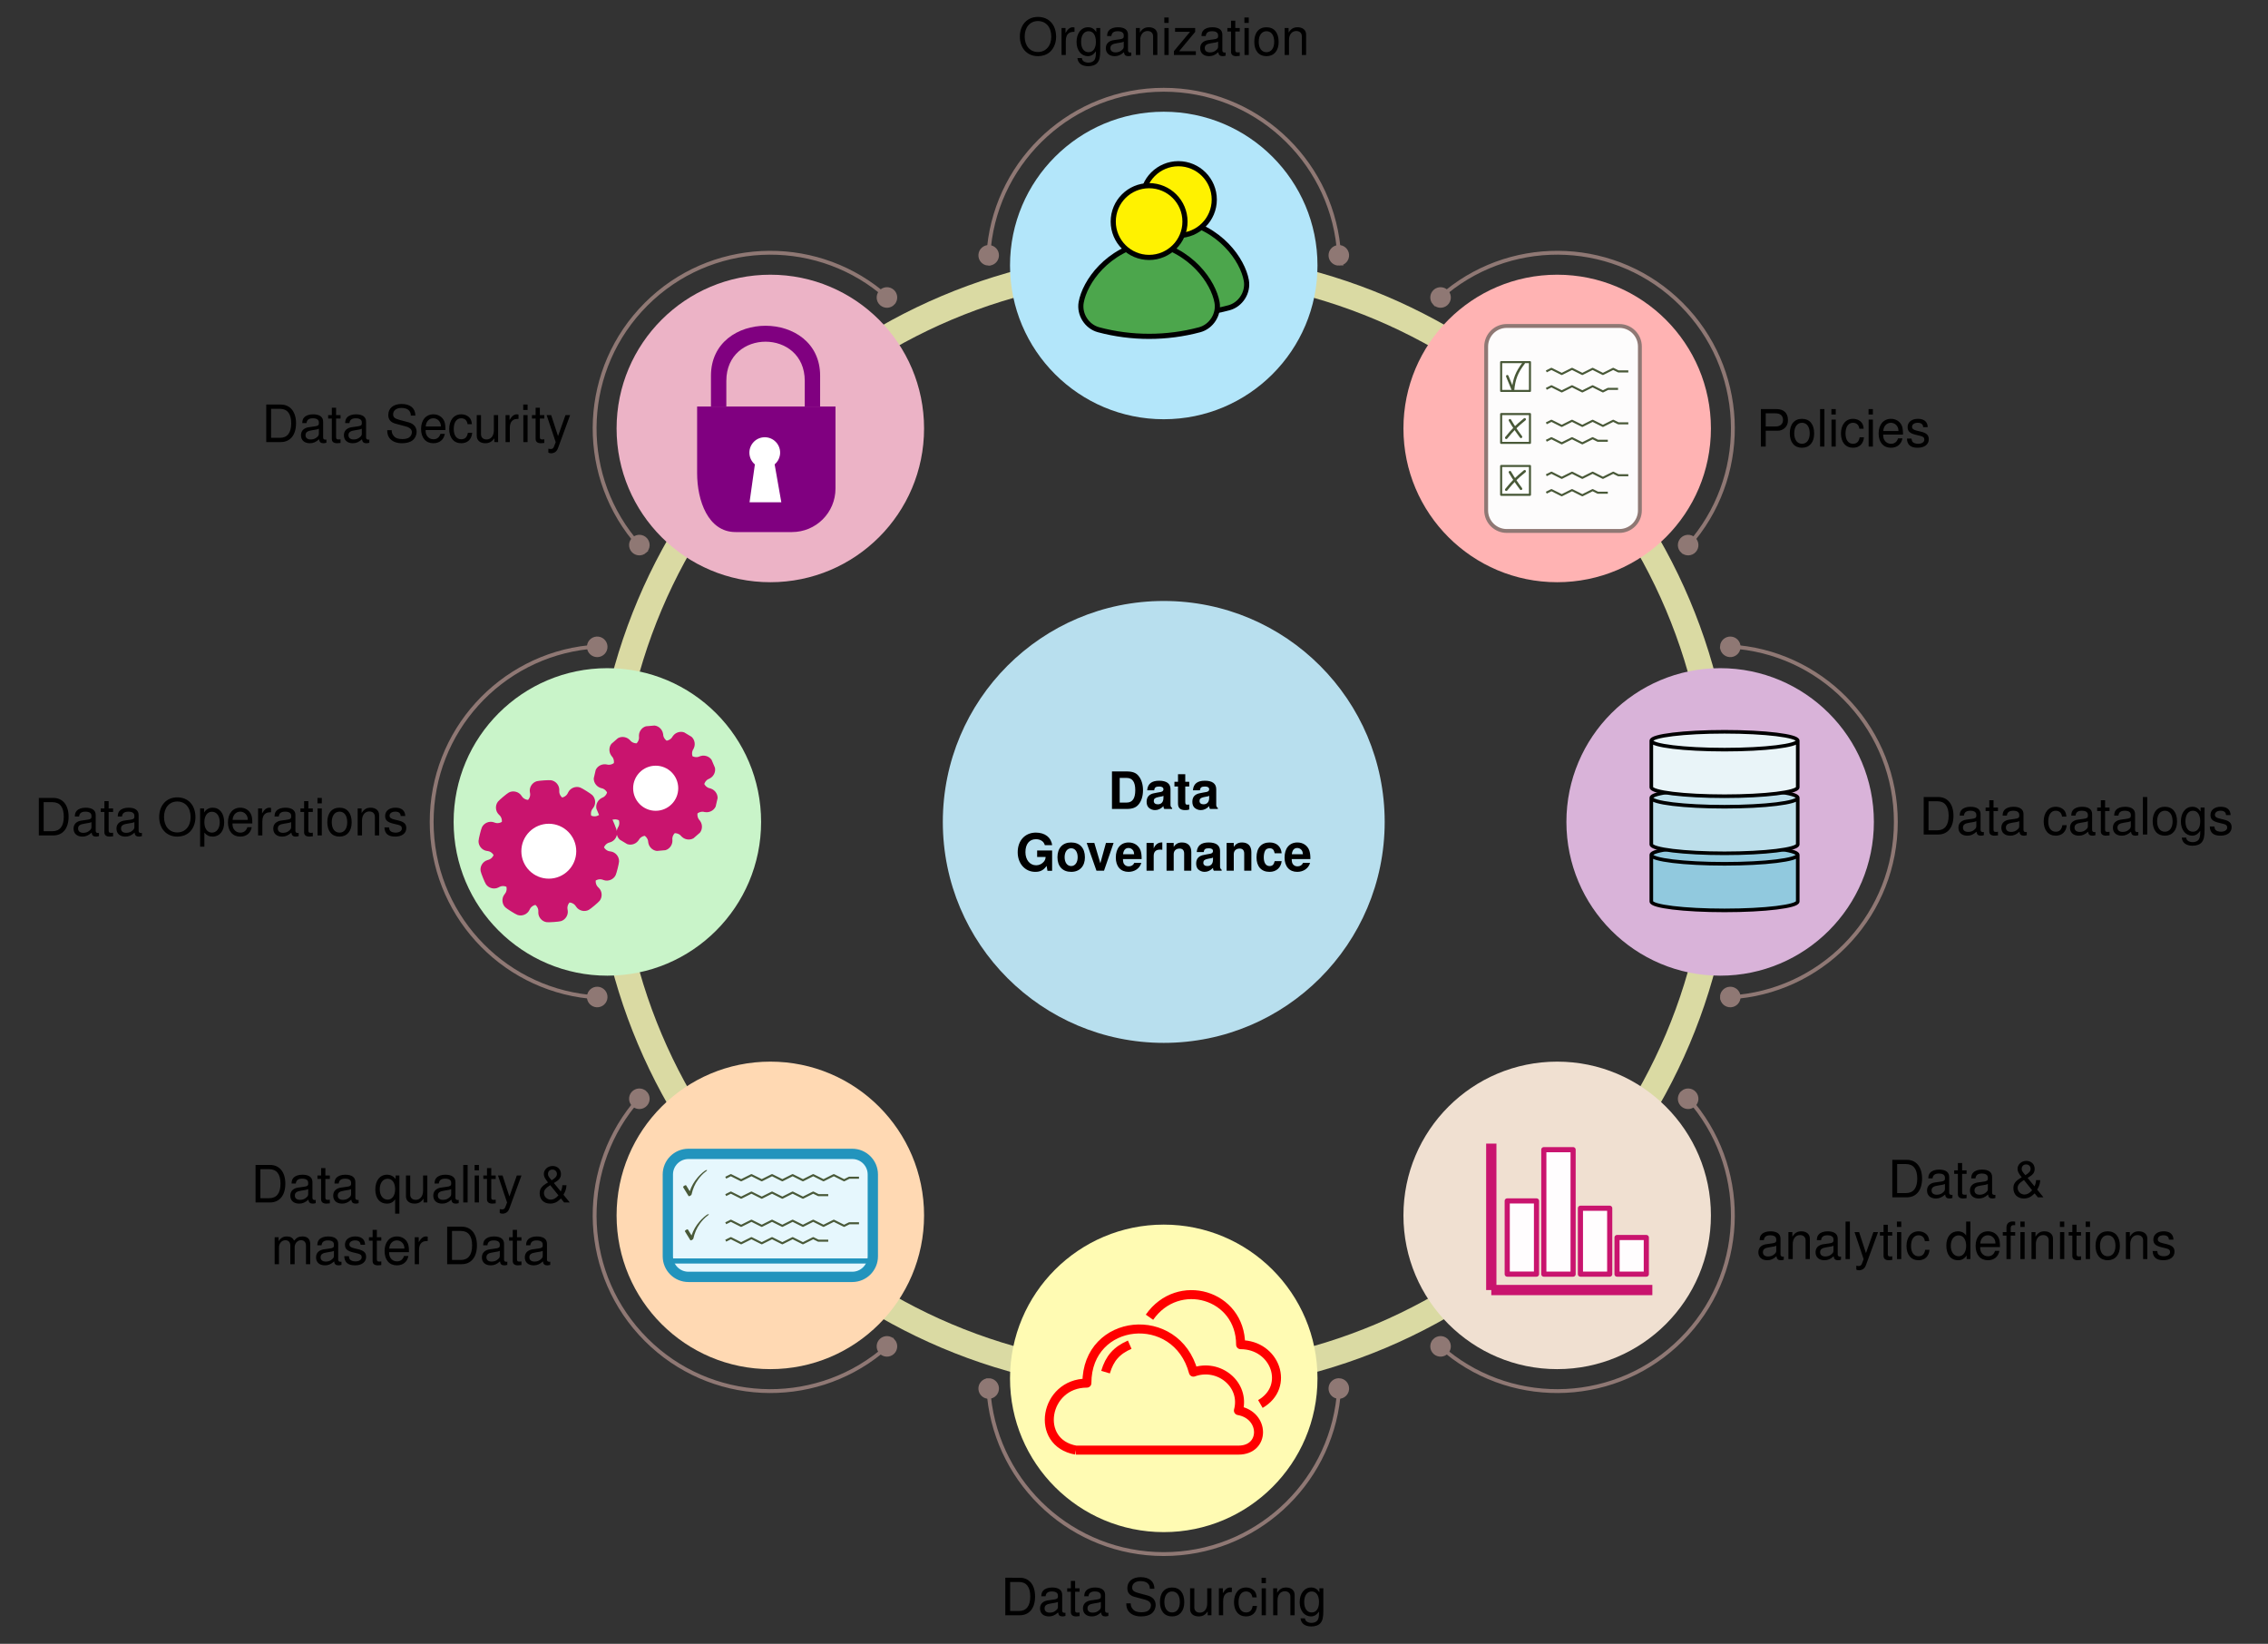
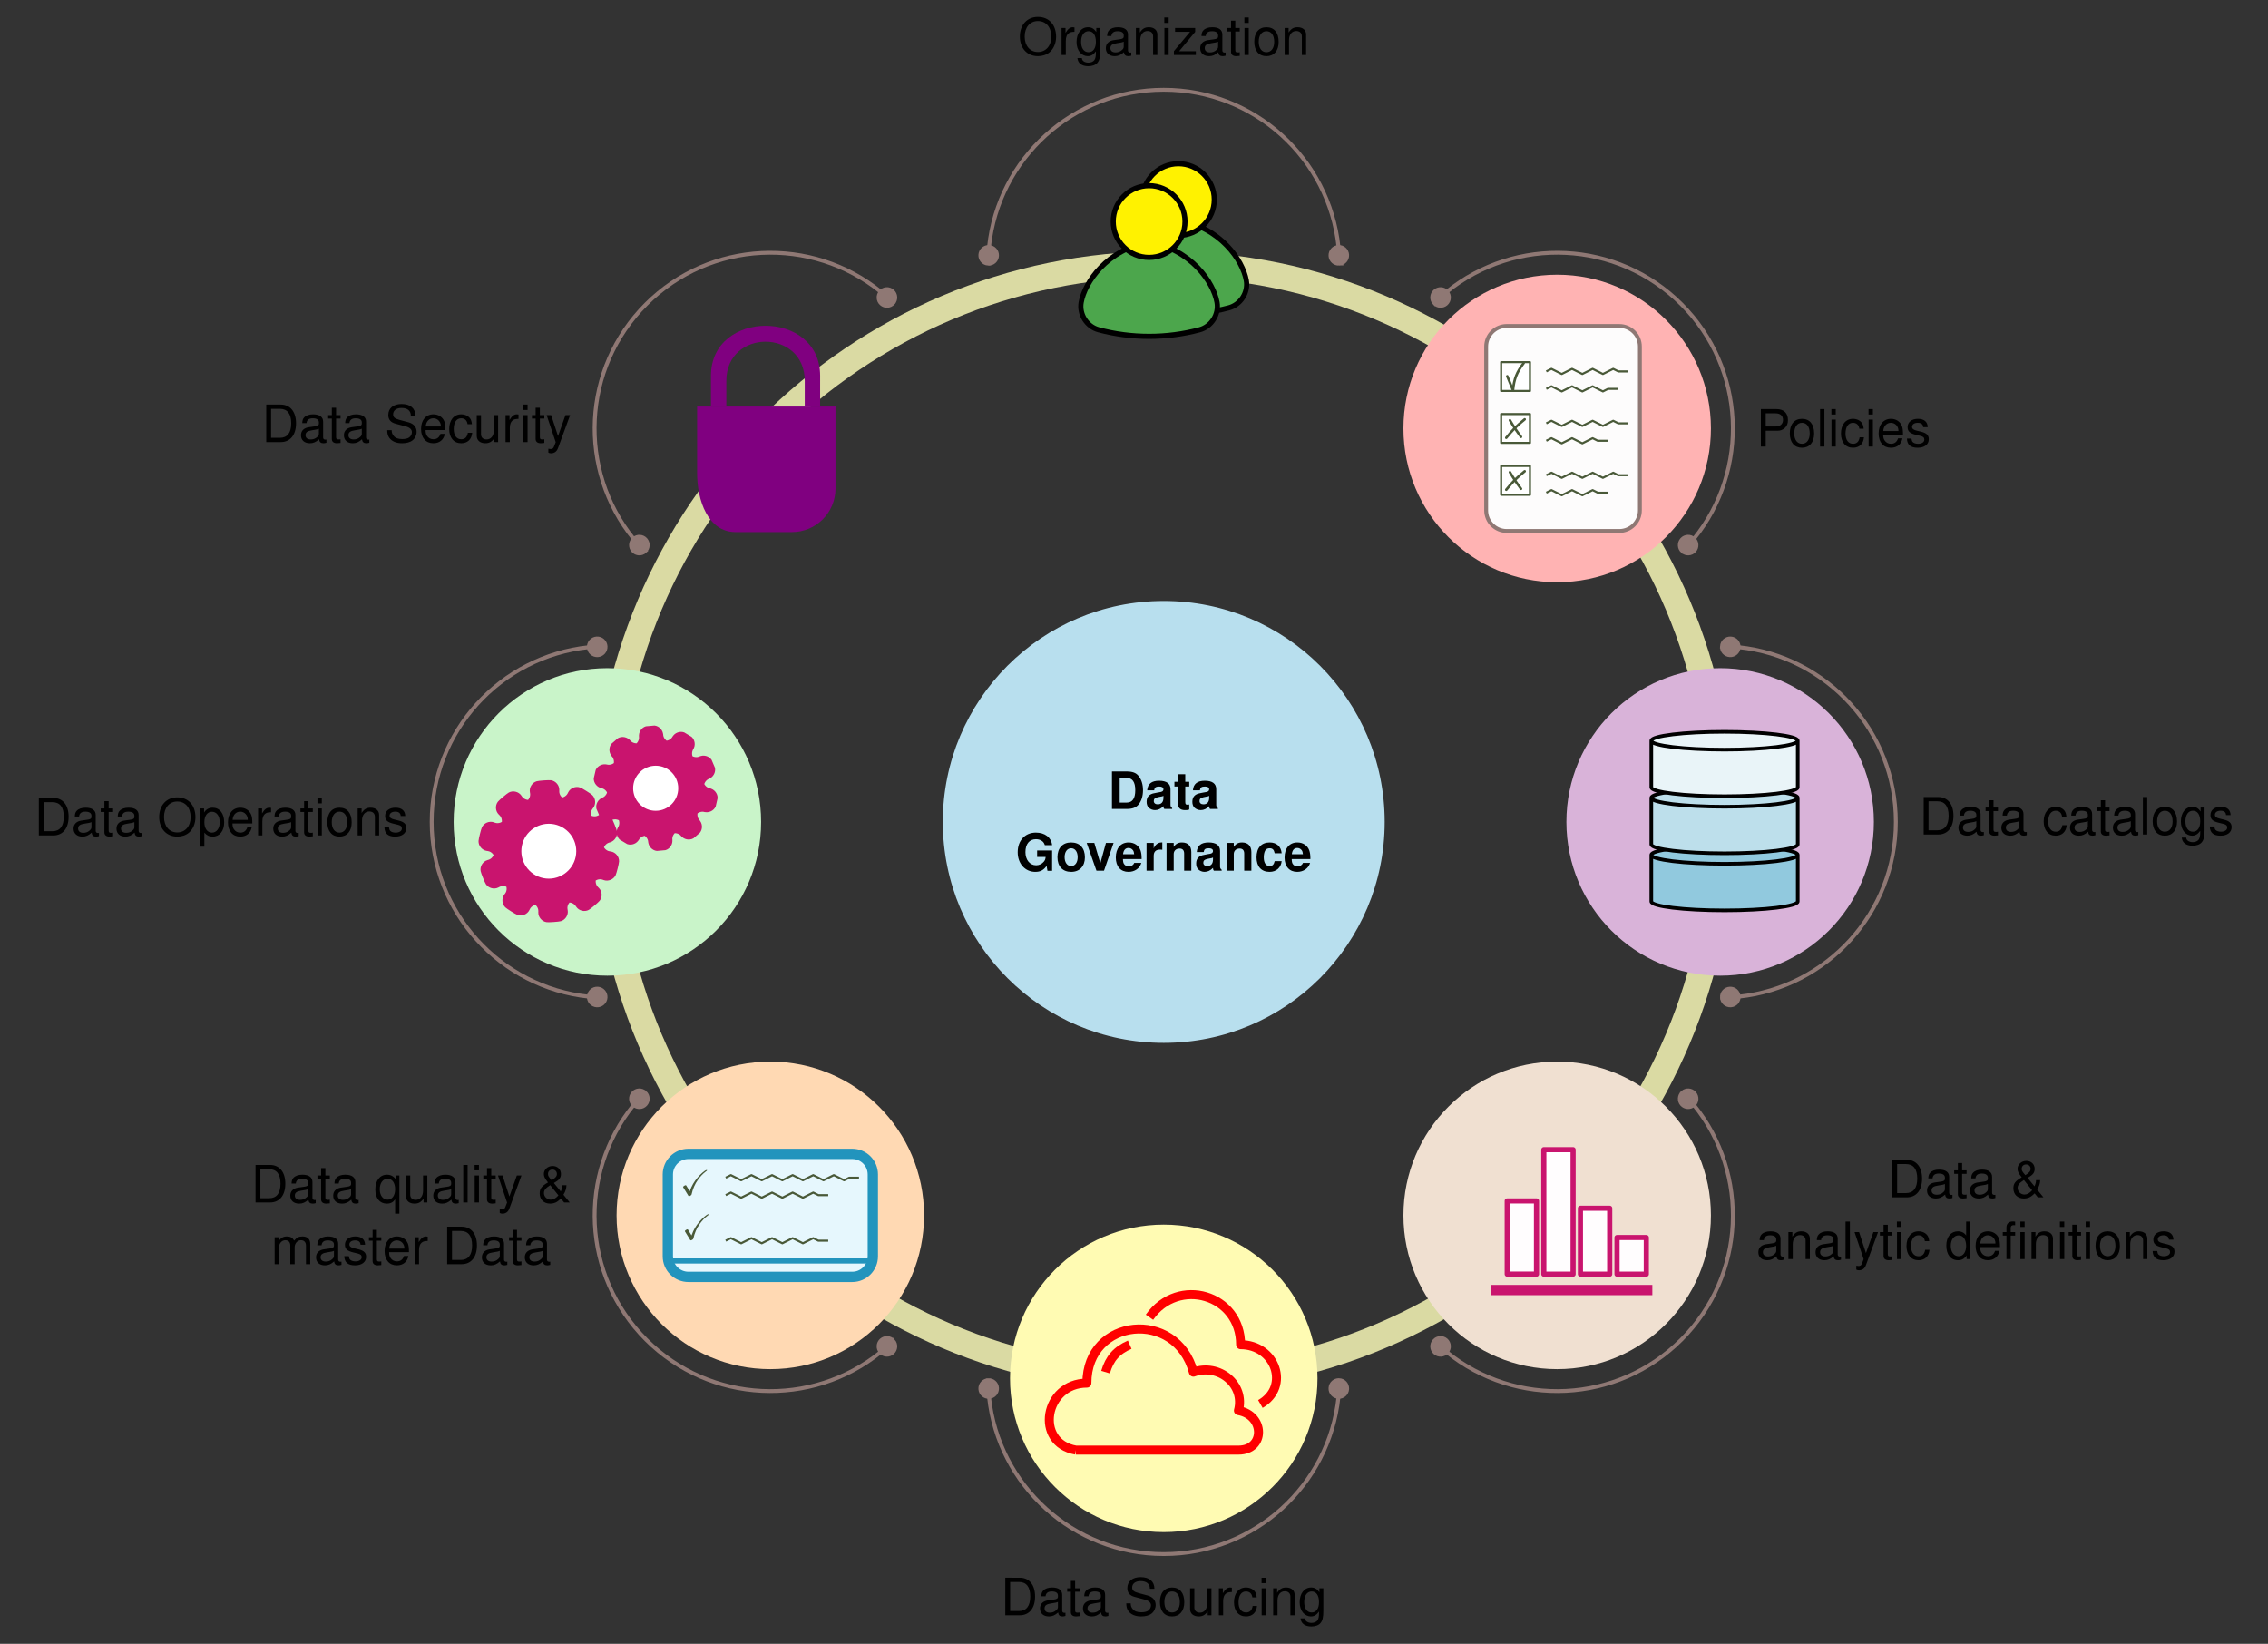
<svg xmlns="http://www.w3.org/2000/svg" version="1.1" id="svg1" width="366.64" height="265.715" viewBox="0 0 366.64 265.715">
  <rect x="0" y="0" width="366.64" height="265.715" fill="#333333" stroke="none" />
  <defs id="defs1" />
  <g id="g1">
    <path id="path1" d="M 107.996,0 C 107.996,59.646 59.646,107.996 0,107.996 -59.646,107.996 -107.996,59.646 -107.996,0 c 0,-59.646 48.351,-107.996 107.996,-107.996 59.646,0 107.996,48.351 107.996,107.996 z" style="fill:none;stroke:#dadaa3;stroke-width:4.981;stroke-linecap:butt;stroke-linejoin:round;stroke-miterlimit:10;stroke-dasharray:none;stroke-opacity:1" transform="matrix(0.835,0,0,-0.835,188.13,132.858)" />
    <path id="path2" d="M 42.773,0 C 42.773,23.623 23.623,42.773 0,42.773 -23.623,42.773 -42.773,23.623 -42.773,0 c 0,-23.623 19.15,-42.773 42.773,-42.773 23.623,0 42.773,19.15 42.773,42.773 z" style="fill:#b8dfee;fill-opacity:1;fill-rule:nonzero;stroke:none" transform="matrix(0.835,0,0,-0.835,188.13,132.858)" />
    <path id="path3" d="M 0.766,0.002 H 3.611 c 1.104,0 1.797,-0.262 2.283,-0.842 C 6.475,-1.514 6.774,-2.506 6.774,-3.629 c 0,-1.123 -0.299,-2.096 -0.88,-2.789 C 5.408,-7.017 4.715,-7.261 3.611,-7.261 H 0.766 Z M 2.263,-1.234 v -4.773 h 1.348 c 1.123,0 1.666,0.786 1.666,2.377 0,1.591 -0.543,2.396 -1.666,2.396 z M 12.417,-0.167 C 12.155,-0.391 12.099,-0.541 12.099,-0.822 V -3.817 c 0,-1.086 -0.749,-1.647 -2.209,-1.647 -1.46,0 -2.209,0.618 -2.302,1.853 h 1.348 c 0.075,-0.543 0.299,-0.73 0.992,-0.73 0.524,0 0.805,0.187 0.805,0.543 0,0.168 -0.094,0.337 -0.243,0.412 -0.187,0.094 -0.187,0.094 -0.88,0.206 l -0.562,0.112 c -1.048,0.168 -1.572,0.711 -1.572,1.685 0,0.468 0.131,0.842 0.374,1.104 0.318,0.318 0.786,0.505 1.254,0.505 0.599,0 1.142,-0.262 1.628,-0.767 0,0.281 0.037,0.374 0.168,0.543 h 1.516 z M 10.733,-2.151 c 0,0.805 -0.393,1.254 -1.104,1.254 -0.468,0 -0.767,-0.243 -0.767,-0.636 0,-0.43 0.225,-0.618 0.805,-0.749 l 0.468,-0.094 c 0.374,-0.056 0.43,-0.075 0.599,-0.168 z m 4.993,-3.107 H 14.958 V -6.718 H 13.554 v 1.46 h -0.693 v 0.917 h 0.693 v 3.313 c 0,0.842 0.449,1.254 1.366,1.254 0.318,0 0.562,-0.019 0.805,-0.112 v -0.973 c -0.131,0.019 -0.225,0.037 -0.318,0.037 -0.374,0 -0.449,-0.112 -0.449,-0.599 v -2.92 h 0.767 z m 5.545,5.091 C 21.008,-0.391 20.952,-0.541 20.952,-0.822 V -3.817 c 0,-1.086 -0.749,-1.647 -2.209,-1.647 -1.46,0 -2.209,0.618 -2.302,1.853 h 1.348 c 0.075,-0.543 0.299,-0.73 0.992,-0.73 0.524,0 0.805,0.187 0.805,0.543 0,0.168 -0.094,0.337 -0.243,0.412 -0.187,0.094 -0.187,0.094 -0.88,0.206 l -0.562,0.112 c -1.048,0.168 -1.572,0.711 -1.572,1.685 0,0.468 0.131,0.842 0.374,1.104 0.318,0.318 0.786,0.505 1.254,0.505 0.599,0 1.142,-0.262 1.628,-0.767 0,0.281 0.037,0.374 0.168,0.543 h 1.516 z M 19.586,-2.151 c 0,0.805 -0.393,1.254 -1.104,1.254 -0.468,0 -0.767,-0.243 -0.767,-0.636 0,-0.43 0.225,-0.618 0.805,-0.749 l 0.468,-0.094 c 0.374,-0.056 0.43,-0.075 0.599,-0.168 z m 0,0" style="fill:#000000;fill-opacity:1;fill-rule:nonzero;stroke:none" aria-label="Data" transform="matrix(0.835,0,0,0.835,179.118,130.76)" />
    <path id="path4" d="M 7.073,-3.91 H 4.172 v 1.254 h 1.647 c -0.037,0.412 -0.131,0.655 -0.356,0.917 -0.356,0.43 -0.898,0.693 -1.479,0.693 -1.217,0 -2.078,-1.048 -2.078,-2.545 0,-1.572 0.767,-2.508 2.04,-2.508 0.505,0 0.955,0.15 1.273,0.43 0.206,0.187 0.318,0.356 0.449,0.73 H 7.073 C 6.904,-6.437 5.688,-7.373 3.928,-7.373 c -2.096,0 -3.519,1.535 -3.519,3.8 0,2.209 1.441,3.8 3.406,3.8 0.973,0 1.628,-0.337 2.19,-1.16 l 0.168,0.955 h 0.898 z m 3.673,-1.553 c -1.647,0 -2.639,1.086 -2.639,2.845 0,1.778 0.992,2.845 2.658,2.845 1.628,0 2.658,-1.086 2.658,-2.808 0,-1.816 -0.992,-2.882 -2.676,-2.882 z m 0.019,1.123 c 0.767,0 1.254,0.693 1.254,1.741 0,1.011 -0.505,1.703 -1.254,1.703 -0.767,0 -1.273,-0.693 -1.273,-1.722 0,-1.029 0.505,-1.722 1.273,-1.722 z m 6.354,4.342 1.853,-5.372 H 17.493 l -1.086,3.931 -1.16,-3.931 h -1.479 l 1.89,5.372 z m 7.281,-2.246 c 0,-0.131 0,-0.168 0,-0.243 0,-0.543 -0.075,-1.029 -0.206,-1.422 -0.356,-0.973 -1.217,-1.553 -2.302,-1.553 -1.553,0 -2.489,1.123 -2.489,2.92 0,1.722 0.936,2.77 2.452,2.77 1.198,0 2.19,-0.674 2.489,-1.741 H 22.977 c -0.168,0.43 -0.562,0.674 -1.067,0.674 -0.412,0 -0.73,-0.168 -0.917,-0.468 -0.131,-0.187 -0.187,-0.43 -0.206,-0.936 z m -3.594,-0.936 c 0.094,-0.805 0.449,-1.217 1.067,-1.217 0.337,0 0.655,0.168 0.861,0.449 0.131,0.187 0.187,0.412 0.225,0.767 z m 4.548,-2.19 v 5.372 h 1.385 V -2.862 c 0,-0.805 0.412,-1.217 1.217,-1.217 0.15,0 0.262,0 0.449,0.037 V -5.463 c -0.075,0 -0.131,0 -0.168,0 -0.636,0 -1.198,0.412 -1.497,1.142 v -1.048 z m 3.874,0 v 5.372 h 1.385 V -3.217 c 0,-0.636 0.449,-1.067 1.123,-1.067 0.599,0 0.898,0.337 0.898,0.973 v 3.313 h 1.385 V -3.61 c 0,-1.179 -0.655,-1.853 -1.797,-1.853 -0.73,0 -1.217,0.262 -1.61,0.861 V -5.37 Z M 39.902,-0.167 C 39.64,-0.391 39.584,-0.541 39.584,-0.822 V -3.816 c 0,-1.086 -0.749,-1.647 -2.209,-1.647 -1.46,0 -2.209,0.618 -2.302,1.853 h 1.348 c 0.075,-0.543 0.299,-0.73 0.992,-0.73 0.524,0 0.805,0.187 0.805,0.543 0,0.168 -0.094,0.337 -0.243,0.412 -0.187,0.094 -0.187,0.094 -0.88,0.206 l -0.562,0.112 c -1.048,0.168 -1.572,0.711 -1.572,1.685 0,0.468 0.131,0.842 0.374,1.104 0.318,0.318 0.786,0.505 1.254,0.505 0.599,0 1.142,-0.262 1.628,-0.767 0,0.281 0.037,0.374 0.168,0.543 h 1.516 z M 38.217,-2.151 c 0,0.805 -0.393,1.254 -1.104,1.254 -0.468,0 -0.767,-0.243 -0.767,-0.636 0,-0.43 0.225,-0.618 0.805,-0.749 l 0.468,-0.094 c 0.374,-0.056 0.43,-0.075 0.599,-0.168 z m 2.639,-3.219 v 5.372 h 1.385 V -3.217 c 0,-0.636 0.449,-1.067 1.123,-1.067 0.599,0 0.898,0.337 0.898,0.973 v 3.313 h 1.385 V -3.61 c 0,-1.179 -0.655,-1.853 -1.797,-1.853 -0.73,0 -1.217,0.262 -1.61,0.861 v -0.767 z m 10.655,2.003 c -0.112,-1.31 -0.973,-2.096 -2.321,-2.096 -1.61,0 -2.545,1.048 -2.545,2.882 0,1.778 0.936,2.808 2.527,2.808 1.291,0 2.209,-0.805 2.34,-2.078 H 50.163 c -0.168,0.693 -0.449,0.955 -0.992,0.955 -0.711,0 -1.123,-0.636 -1.123,-1.685 0,-0.505 0.094,-0.973 0.262,-1.291 0.15,-0.299 0.468,-0.468 0.861,-0.468 0.58,0 0.842,0.262 0.992,0.973 z m 5.559,1.123 c 0,-0.131 0,-0.168 0,-0.243 0,-0.543 -0.075,-1.029 -0.206,-1.422 -0.356,-0.973 -1.217,-1.553 -2.302,-1.553 -1.553,0 -2.489,1.123 -2.489,2.92 0,1.722 0.936,2.77 2.452,2.77 1.198,0 2.19,-0.674 2.489,-1.741 H 55.647 c -0.168,0.43 -0.562,0.674 -1.067,0.674 -0.412,0 -0.73,-0.168 -0.917,-0.468 -0.131,-0.187 -0.187,-0.43 -0.206,-0.936 z m -3.594,-0.936 c 0.094,-0.805 0.449,-1.217 1.067,-1.217 0.337,0 0.655,0.168 0.861,0.449 0.131,0.187 0.187,0.412 0.225,0.767 z m 0,0" style="fill:#000000;fill-opacity:1;fill-rule:nonzero;stroke:none" aria-label="Governance" transform="matrix(0.835,0,0,0.835,164.178,140.741)" />
    <path id="path5" d="m 105.932,76.168 c 0,16.438 -13.326,29.764 -29.764,29.764 -16.439,0 -29.764,-13.326 -29.764,-29.764 0,-16.439 13.326,-29.764 29.764,-29.764 16.438,0 29.764,13.326 29.764,29.764 z" style="fill:#ffb3b3;fill-opacity:1;fill-rule:nonzero;stroke:none" transform="matrix(0.835,0,0,-0.835,188.13,132.858)" />
-     <path id="path6" d="m 29.764,107.718 c 0,16.438 -13.326,29.764 -29.764,29.764 -16.438,0 -29.764,-13.326 -29.764,-29.764 0,-16.438 13.326,-29.764 29.764,-29.764 16.438,0 29.764,13.326 29.764,29.764 z" style="fill:#b3e6fa;fill-opacity:1;fill-rule:nonzero;stroke:none" transform="matrix(0.835,0,0,-0.835,188.13,132.858)" />
-     <path id="path7" d="m -46.404,76.168 c 0,16.438 -13.326,29.764 -29.764,29.764 -16.438,0 -29.764,-13.326 -29.764,-29.764 0,-16.439 13.326,-29.764 29.764,-29.764 16.439,0 29.764,13.326 29.764,29.764 z" style="fill:#ecb3c6;fill-opacity:1;fill-rule:nonzero;stroke:none" transform="matrix(0.835,0,0,-0.835,188.13,132.858)" />
    <path id="path8" d="m -77.954,0 c 0,16.438 -13.326,29.764 -29.764,29.764 -16.438,0 -29.764,-13.326 -29.764,-29.764 0,-16.438 13.326,-29.764 29.764,-29.764 16.438,0 29.764,13.326 29.764,29.764 z" style="fill:#c9f4c9;fill-opacity:1;fill-rule:nonzero;stroke:none" transform="matrix(0.835,0,0,-0.835,188.13,132.858)" />
    <path id="path9" d="m -46.404,-76.168 c 0,16.439 -13.326,29.764 -29.764,29.764 -16.438,0 -29.764,-13.326 -29.764,-29.764 0,-16.438 13.326,-29.764 29.764,-29.764 16.439,0 29.764,13.326 29.764,29.764 z" style="fill:#ffd9b3;fill-opacity:1;fill-rule:nonzero;stroke:none" transform="matrix(0.835,0,0,-0.835,188.13,132.858)" />
    <path id="path10" d="m 29.764,-107.718 c 0,16.438 -13.326,29.764 -29.764,29.764 -16.438,0 -29.764,-13.326 -29.764,-29.764 0,-16.438 13.326,-29.764 29.764,-29.764 16.438,0 29.764,13.326 29.764,29.764 z" style="fill:#fffbb3;fill-opacity:1;fill-rule:nonzero;stroke:none" transform="matrix(0.835,0,0,-0.835,188.13,132.858)" />
    <path id="path11" d="m 105.932,-76.168 c 0,16.439 -13.326,29.764 -29.764,29.764 -16.439,0 -29.764,-13.326 -29.764,-29.764 0,-16.438 13.326,-29.764 29.764,-29.764 16.438,0 29.764,13.326 29.764,29.764 z" style="fill:#f0e0d1;fill-opacity:1;fill-rule:nonzero;stroke:none" transform="matrix(0.835,0,0,-0.835,188.13,132.858)" />
    <path id="path12" d="m 137.482,0 c 0,16.438 -13.326,29.764 -29.764,29.764 C 91.279,29.764 77.954,16.438 77.954,0 c 0,-16.438 13.326,-29.764 29.764,-29.764 16.438,0 29.764,13.326 29.764,29.764 z" style="fill:#d9b3d9;fill-opacity:1;fill-rule:nonzero;stroke:none" transform="matrix(0.835,0,0,-0.835,188.13,132.858)" />
    <path id="path13" d="m 102.636,54.797 c 10.813,13.359 10.008,33.001 -2.415,45.424 -12.423,12.423 -32.065,13.229 -45.424,2.415" style="fill:none;stroke:#8f7874;stroke-width:0.747;stroke-linecap:butt;stroke-linejoin:round;stroke-miterlimit:10;stroke-dasharray:none;stroke-opacity:1" transform="matrix(0.835,0,0,-0.835,188.13,132.858)" />
    <path id="path14" d="m 3.611,0 c 0,0.894 -0.725,1.619 -1.619,1.619 C 1.098,1.619 0.374,0.894 0.374,0 c 0,-0.894 0.725,-1.619 1.619,-1.619 0.894,0 1.619,0.725 1.619,1.619 z" style="fill:#8f7874;fill-opacity:1;fill-rule:nonzero;stroke:#8f7874;stroke-width:0.747;stroke-linecap:butt;stroke-linejoin:miter;stroke-miterlimit:10;stroke-dasharray:none;stroke-opacity:1" transform="matrix(-0.555,0.623,0.623,0.555,274.008,86.868)" />
    <path id="path15" d="m 3.611,0 c 0,0.894 -0.725,1.619 -1.619,1.619 C 1.098,1.619 0.374,0.894 0.374,0 c 0,-0.894 0.725,-1.619 1.619,-1.619 0.894,0 1.619,0.725 1.619,1.619 z" style="fill:#8f7874;fill-opacity:1;fill-rule:nonzero;stroke:#8f7874;stroke-width:0.747;stroke-linecap:butt;stroke-linejoin:miter;stroke-miterlimit:10;stroke-dasharray:none;stroke-opacity:1" transform="matrix(-0.623,0.555,0.555,0.623,234.12,46.98)" />
    <path id="path16" d="M 33.827,111.323 C 32.027,128.415 17.569,141.734 0,141.734 c -17.569,-2e-5 -32.027,-13.319 -33.827,-30.411" style="fill:none;stroke:#8f7874;stroke-width:0.747;stroke-linecap:butt;stroke-linejoin:round;stroke-miterlimit:10;stroke-dasharray:none;stroke-opacity:1" transform="matrix(0.835,0,0,-0.835,188.13,132.858)" />
    <path id="path17" d="m 3.611,0 c 0,0.894 -0.725,1.619 -1.619,1.619 C 1.098,1.619 0.374,0.894 0.374,0 c 0,-0.894 0.725,-1.619 1.619,-1.619 0.894,0 1.619,0.725 1.619,1.619 z" style="fill:#8f7874;fill-opacity:1;fill-rule:nonzero;stroke:#8f7874;stroke-width:0.747;stroke-linecap:butt;stroke-linejoin:miter;stroke-miterlimit:10;stroke-dasharray:none;stroke-opacity:1" transform="matrix(0.048,0.833,0.833,-0.048,216.335,39.613)" />
    <path id="path18" d="m 3.611,0 c 0,0.894 -0.725,1.619 -1.619,1.619 C 1.098,1.619 0.374,0.894 0.374,0 c 0,-0.894 0.725,-1.619 1.619,-1.619 0.894,0 1.619,0.725 1.619,1.619 z" style="fill:#8f7874;fill-opacity:1;fill-rule:nonzero;stroke:#8f7874;stroke-width:0.747;stroke-linecap:butt;stroke-linejoin:miter;stroke-miterlimit:10;stroke-dasharray:none;stroke-opacity:1" transform="matrix(-0.048,0.833,0.833,0.048,159.925,39.613)" />
    <path id="path19" d="m -54.797,102.636 c -13.359,10.813 -33.001,10.008 -45.424,-2.415 -12.423,-12.423 -13.229,-32.065 -2.415,-45.424" style="fill:none;stroke:#8f7874;stroke-width:0.747;stroke-linecap:butt;stroke-linejoin:round;stroke-miterlimit:10;stroke-dasharray:none;stroke-opacity:1" transform="matrix(0.835,0,0,-0.835,188.13,132.858)" />
    <path id="path20" d="m 3.611,0 c 0,0.894 -0.725,1.619 -1.619,1.619 C 1.098,1.619 0.374,0.894 0.374,0 c 0,-0.894 0.725,-1.619 1.619,-1.619 0.894,0 1.619,0.725 1.619,1.619 z" style="fill:#8f7874;fill-opacity:1;fill-rule:nonzero;stroke:#8f7874;stroke-width:0.747;stroke-linecap:butt;stroke-linejoin:miter;stroke-miterlimit:10;stroke-dasharray:none;stroke-opacity:1" transform="matrix(0.623,0.555,0.555,-0.623,142.14,46.98)" />
    <path id="path21" d="m 3.611,0 c 0,0.894 -0.725,1.619 -1.619,1.619 C 1.098,1.619 0.374,0.894 0.374,0 c 0,-0.894 0.725,-1.619 1.619,-1.619 0.894,0 1.619,0.725 1.619,1.619 z" style="fill:#8f7874;fill-opacity:1;fill-rule:nonzero;stroke:#8f7874;stroke-width:0.747;stroke-linecap:butt;stroke-linejoin:miter;stroke-miterlimit:10;stroke-dasharray:none;stroke-opacity:1" transform="matrix(0.555,0.623,0.623,-0.555,102.252,86.868)" />
    <path id="path22" d="M -111.323,33.827 C -128.415,32.027 -141.734,17.569 -141.734,0 c 2e-5,-17.569 13.319,-32.027 30.411,-33.827" style="fill:none;stroke:#8f7874;stroke-width:0.747;stroke-linecap:butt;stroke-linejoin:round;stroke-miterlimit:10;stroke-dasharray:none;stroke-opacity:1" transform="matrix(0.835,0,0,-0.835,188.13,132.858)" />
    <path id="path23" d="m 3.611,0 c 0,0.894 -0.725,1.619 -1.619,1.619 C 1.098,1.619 0.374,0.894 0.374,0 c 0,-0.894 0.725,-1.619 1.619,-1.619 0.894,0 1.619,0.725 1.619,1.619 z" style="fill:#8f7874;fill-opacity:1;fill-rule:nonzero;stroke:#8f7874;stroke-width:0.747;stroke-linecap:butt;stroke-linejoin:miter;stroke-miterlimit:10;stroke-dasharray:none;stroke-opacity:1" transform="matrix(0.833,-0.048,-0.048,-0.833,94.885,104.653)" />
    <path id="path24" d="m 3.611,0 c 0,0.894 -0.725,1.619 -1.619,1.619 C 1.098,1.619 0.374,0.894 0.374,0 c 0,-0.894 0.725,-1.619 1.619,-1.619 0.894,0 1.619,0.725 1.619,1.619 z" style="fill:#8f7874;fill-opacity:1;fill-rule:nonzero;stroke:#8f7874;stroke-width:0.747;stroke-linecap:butt;stroke-linejoin:miter;stroke-miterlimit:10;stroke-dasharray:none;stroke-opacity:1" transform="matrix(0.833,0.048,0.048,-0.833,94.885,161.063)" />
    <path id="path25" d="m -102.636,-54.797 c -10.813,-13.359 -10.008,-33.001 2.415,-45.424 12.423,-12.423 32.065,-13.229 45.424,-2.415" style="fill:none;stroke:#8f7874;stroke-width:0.747;stroke-linecap:butt;stroke-linejoin:round;stroke-miterlimit:10;stroke-dasharray:none;stroke-opacity:1" transform="matrix(0.835,0,0,-0.835,188.13,132.858)" />
    <path id="path26" d="m 3.611,0 c 0,0.894 -0.725,1.619 -1.619,1.619 C 1.098,1.619 0.374,0.894 0.374,0 c 0,-0.894 0.725,-1.619 1.619,-1.619 0.894,0 1.619,0.725 1.619,1.619 z" style="fill:#8f7874;fill-opacity:1;fill-rule:nonzero;stroke:#8f7874;stroke-width:0.747;stroke-linecap:butt;stroke-linejoin:miter;stroke-miterlimit:10;stroke-dasharray:none;stroke-opacity:1" transform="matrix(0.555,-0.623,-0.623,-0.555,102.252,178.849)" />
    <path id="path27" d="m 3.611,0 c 0,0.894 -0.725,1.619 -1.619,1.619 C 1.098,1.619 0.374,0.894 0.374,0 c 0,-0.894 0.725,-1.619 1.619,-1.619 0.894,0 1.619,0.725 1.619,1.619 z" style="fill:#8f7874;fill-opacity:1;fill-rule:nonzero;stroke:#8f7874;stroke-width:0.747;stroke-linecap:butt;stroke-linejoin:miter;stroke-miterlimit:10;stroke-dasharray:none;stroke-opacity:1" transform="matrix(0.623,-0.555,-0.555,-0.623,142.14,218.736)" />
    <path id="path28" d="m -33.827,-111.323 c 1.8,-17.092 16.258,-30.411 33.827,-30.411 17.569,2e-5 32.027,13.319 33.827,30.411" style="fill:none;stroke:#8f7874;stroke-width:0.747;stroke-linecap:butt;stroke-linejoin:round;stroke-miterlimit:10;stroke-dasharray:none;stroke-opacity:1" transform="matrix(0.835,0,0,-0.835,188.13,132.858)" />
    <path id="path29" d="m 3.611,0 c 0,0.894 -0.725,1.619 -1.619,1.619 C 1.098,1.619 0.374,0.894 0.374,0 c 0,-0.894 0.725,-1.619 1.619,-1.619 0.894,0 1.619,0.725 1.619,1.619 z" style="fill:#8f7874;fill-opacity:1;fill-rule:nonzero;stroke:#8f7874;stroke-width:0.747;stroke-linecap:butt;stroke-linejoin:miter;stroke-miterlimit:10;stroke-dasharray:none;stroke-opacity:1" transform="matrix(-0.048,-0.833,-0.833,0.048,159.925,226.104)" />
    <path id="path30" d="m 3.611,0 c 0,0.894 -0.725,1.619 -1.619,1.619 C 1.098,1.619 0.374,0.894 0.374,0 c 0,-0.894 0.725,-1.619 1.619,-1.619 0.894,0 1.619,0.725 1.619,1.619 z" style="fill:#8f7874;fill-opacity:1;fill-rule:nonzero;stroke:#8f7874;stroke-width:0.747;stroke-linecap:butt;stroke-linejoin:miter;stroke-miterlimit:10;stroke-dasharray:none;stroke-opacity:1" transform="matrix(0.048,-0.833,-0.833,-0.048,216.335,226.104)" />
    <path id="path31" d="m 54.797,-102.636 c 13.359,-10.813 33.001,-10.008 45.424,2.415 12.423,12.423 13.229,32.065 2.415,45.424" style="fill:none;stroke:#8f7874;stroke-width:0.747;stroke-linecap:butt;stroke-linejoin:round;stroke-miterlimit:10;stroke-dasharray:none;stroke-opacity:1" transform="matrix(0.835,0,0,-0.835,188.13,132.858)" />
    <path id="path32" d="m 3.611,0 c 0,0.894 -0.725,1.619 -1.619,1.619 C 1.098,1.619 0.374,0.894 0.374,0 c 0,-0.894 0.725,-1.619 1.619,-1.619 0.894,0 1.619,0.725 1.619,1.619 z" style="fill:#8f7874;fill-opacity:1;fill-rule:nonzero;stroke:#8f7874;stroke-width:0.747;stroke-linecap:butt;stroke-linejoin:miter;stroke-miterlimit:10;stroke-dasharray:none;stroke-opacity:1" transform="matrix(-0.623,-0.555,-0.555,0.623,234.12,218.736)" />
    <path id="path33" d="m 3.611,0 c 0,0.894 -0.725,1.619 -1.619,1.619 C 1.098,1.619 0.374,0.894 0.374,0 c 0,-0.894 0.725,-1.619 1.619,-1.619 0.894,0 1.619,0.725 1.619,1.619 z" style="fill:#8f7874;fill-opacity:1;fill-rule:nonzero;stroke:#8f7874;stroke-width:0.747;stroke-linecap:butt;stroke-linejoin:miter;stroke-miterlimit:10;stroke-dasharray:none;stroke-opacity:1" transform="matrix(-0.555,-0.623,-0.623,0.555,274.008,178.849)" />
    <path id="path34" d="m 111.323,-33.827 c 17.092,1.8 30.411,16.258 30.411,33.827 -2e-5,17.569 -13.319,32.027 -30.411,33.827" style="fill:none;stroke:#8f7874;stroke-width:0.747;stroke-linecap:butt;stroke-linejoin:round;stroke-miterlimit:10;stroke-dasharray:none;stroke-opacity:1" transform="matrix(0.835,0,0,-0.835,188.13,132.858)" />
    <path id="path35" d="m 3.611,0 c 0,0.894 -0.725,1.619 -1.619,1.619 C 1.098,1.619 0.374,0.894 0.374,0 c 0,-0.894 0.725,-1.619 1.619,-1.619 0.894,0 1.619,0.725 1.619,1.619 z" style="fill:#8f7874;fill-opacity:1;fill-rule:nonzero;stroke:#8f7874;stroke-width:0.747;stroke-linecap:butt;stroke-linejoin:miter;stroke-miterlimit:10;stroke-dasharray:none;stroke-opacity:1" transform="matrix(-0.833,0.048,0.048,0.833,281.376,161.063)" />
    <path id="path36" d="m 3.611,0 c 0,0.894 -0.725,1.619 -1.619,1.619 C 1.098,1.619 0.374,0.894 0.374,0 c 0,-0.894 0.725,-1.619 1.619,-1.619 0.894,0 1.619,0.725 1.619,1.619 z" style="fill:#8f7874;fill-opacity:1;fill-rule:nonzero;stroke:#8f7874;stroke-width:0.747;stroke-linecap:butt;stroke-linejoin:miter;stroke-miterlimit:10;stroke-dasharray:none;stroke-opacity:1" transform="matrix(-0.833,-0.048,-0.048,0.833,281.376,104.653)" />
    <path id="path37" d="m -89.321,8.014 c 0,-0.968 -0.046,-0.442 0.122,-1.396 -0.143,0.813 0.375,1.683 1.159,1.943 l -0.151,-0.05 c 0.783,0.261 1.279,1.126 1.107,1.934 -0.006,0.026 -0.606,1.44 -0.621,1.462 -0.462,0.684 -1.429,0.929 -2.16,0.547 l 0.141,0.074 c -0.731,-0.382 -1.718,-0.151 -2.203,0.517 0.569,-0.783 0.223,-0.385 0.919,-1.057 -0.594,0.573 -0.685,1.582 -0.205,2.253 l -0.093,-0.13 c 0.48,0.671 0.373,1.663 -0.241,2.215 -0.02,0.018 -1.337,0.809 -1.361,0.818 -0.776,0.282 -1.702,-0.088 -2.069,-0.827 l 0.071,0.143 c -0.367,-0.739 -1.301,-1.132 -2.086,-0.877 0.921,-0.299 0.406,-0.18 1.365,-0.315 -0.817,0.115 -1.485,0.877 -1.49,1.702 l 0.001,-0.159 c -0.006,0.825 -0.676,1.564 -1.497,1.65 -0.026,0.003 -1.556,-0.131 -1.582,-0.139 -0.793,-0.227 -1.325,-1.071 -1.187,-1.885 l -0.026,0.157 c 0.138,-0.814 -0.387,-1.68 -1.172,-1.935 0.921,0.299 0.435,0.093 1.29,0.547 -0.729,-0.387 -1.716,-0.163 -2.206,0.501 l 0.094,-0.128 c -0.49,0.664 -1.466,0.868 -2.181,0.456 -0.023,-0.013 -1.182,-1.021 -1.198,-1.042 -0.508,-0.65 -0.442,-1.646 0.148,-2.223 l -0.114,0.111 c 0.59,-0.577 0.674,-1.587 0.189,-2.254 0.569,0.783 0.297,0.331 0.722,1.201 -0.362,-0.742 -1.293,-1.141 -2.079,-0.891 l 0.152,-0.048 c -0.787,0.249 -1.697,-0.159 -2.032,-0.913 -0.011,-0.024 -0.356,-1.521 -0.357,-1.547 -0.029,-0.825 0.61,-1.591 1.426,-1.712 l -0.157,0.023 c 0.816,-0.121 1.478,-0.887 1.478,-1.713 0,0.968 0.046,0.442 -0.122,1.396 0.143,-0.813 -0.375,-1.683 -1.159,-1.943 l 0.151,0.05 c -0.783,-0.261 -1.279,-1.126 -1.107,-1.934 0.006,-0.026 0.606,-1.44 0.621,-1.462 0.462,-0.684 1.429,-0.929 2.16,-0.547 l -0.141,-0.074 c 0.731,0.382 1.718,0.151 2.203,-0.517 -0.569,0.783 -0.223,0.385 -0.919,1.057 0.594,-0.573 0.685,-1.582 0.205,-2.253 l 0.093,0.13 c -0.48,-0.671 -0.373,-1.663 0.241,-2.215 0.019,-0.018 1.337,-0.809 1.361,-0.818 0.776,-0.282 1.702,0.088 2.069,0.827 l -0.071,-0.143 c 0.367,0.739 1.301,1.132 2.086,0.877 -0.921,0.299 -0.406,0.18 -1.365,0.315 0.817,-0.115 1.485,-0.877 1.49,-1.702 l -0.001,0.159 c 0.006,-0.825 0.676,-1.564 1.497,-1.65 0.026,-0.003 1.556,0.131 1.582,0.139 0.793,0.227 1.325,1.071 1.187,1.885 L -95.32,-3.554 c -0.138,0.814 0.387,1.68 1.172,1.935 -0.921,-0.299 -0.435,-0.093 -1.29,-0.547 0.729,0.387 1.716,0.163 2.206,-0.501 l -0.094,0.128 c 0.49,-0.664 1.466,-0.868 2.181,-0.456 0.023,0.013 1.182,1.021 1.198,1.042 0.508,0.65 0.442,1.646 -0.148,2.223 l 0.114,-0.111 c -0.59,0.577 -0.674,1.587 -0.189,2.254 -0.569,-0.783 -0.297,-0.331 -0.722,-1.201 0.362,0.742 1.293,1.141 2.079,0.891 l -0.152,0.048 c 0.787,-0.249 1.697,0.159 2.032,0.913 0.011,0.024 0.356,1.521 0.357,1.547 0.029,0.825 -0.61,1.591 -1.426,1.712 l 0.157,-0.023 c -0.816,0.121 -1.478,0.887 -1.478,1.713 v 0 c 0,-0.825 0,-0.825 0,0 z" style="fill:#c9146e;fill-opacity:1;fill-rule:nonzero;stroke:#c9146e;stroke-width:0.399;stroke-linecap:butt;stroke-linejoin:round;stroke-miterlimit:10;stroke-dasharray:none;stroke-opacity:1" transform="matrix(0.835,0,0,-0.835,188.13,132.858)" />
    <path id="path38" d="m -93.998,6.52 c 0,2.411 -1.954,4.365 -4.365,4.365 -2.411,0 -4.365,-1.954 -4.365,-4.365 0,-2.411 1.954,-4.365 4.365,-4.365 2.411,0 4.365,1.954 4.365,4.365 z" style="fill:#ffffff;fill-opacity:1;fill-rule:nonzero;stroke:none" transform="matrix(0.835,0,0,-0.835,188.13,132.858)" />
    <path id="path39" d="m -108.781,-4.175 c 0,-1.016 -0.034,-0.538 0.108,-1.544 -0.115,0.817 0.434,1.669 1.226,1.902 l 0.217,0.064 c 0.792,0.233 1.317,1.081 1.174,1.894 -0.068,0.386 -0.783,2.156 -1.003,2.481 -0.461,0.684 -1.428,0.929 -2.16,0.547 l -0.201,-0.105 c -0.731,-0.382 -1.718,-0.151 -2.203,0.517 0.597,-0.822 0.289,-0.455 0.995,-1.186 -0.573,0.594 -0.63,1.605 -0.126,2.259 l 0.138,0.18 c 0.503,0.654 0.43,1.649 -0.163,2.222 -0.282,0.272 -1.9,1.284 -2.269,1.418 -0.776,0.282 -1.702,-0.088 -2.069,-0.828 l -0.101,-0.203 c -0.367,-0.739 -1.301,-1.132 -2.086,-0.877 0.967,-0.314 0.501,-0.198 1.502,-0.374 -0.813,0.143 -1.453,0.928 -1.43,1.753 l 0.006,0.226 c 0.023,0.825 -0.621,1.587 -1.438,1.702 -0.388,0.055 -2.292,-0.079 -2.669,-0.187 -0.793,-0.227 -1.325,-1.071 -1.187,-1.885 l 0.038,-0.223 c 0.138,-0.814 -0.387,-1.68 -1.172,-1.935 0.967,0.314 0.522,0.134 1.435,0.58 -0.742,-0.362 -1.721,-0.103 -2.187,0.578 l -0.128,0.187 c -0.466,0.681 -1.435,0.919 -2.164,0.532 -0.346,-0.184 -1.808,-1.411 -2.049,-1.72 -0.508,-0.65 -0.442,-1.646 0.148,-2.223 l 0.162,-0.159 c 0.59,-0.577 0.674,-1.587 0.189,-2.255 0.597,0.822 0.343,0.415 0.82,1.313 -0.387,-0.729 -1.332,-1.095 -2.109,-0.818 l -0.213,0.076 c -0.777,0.277 -1.701,-0.1 -2.063,-0.842 -0.172,-0.352 -0.634,-2.204 -0.647,-2.596 -0.029,-0.825 0.61,-1.591 1.426,-1.712 l 0.224,-0.033 c 0.816,-0.121 1.478,-0.887 1.478,-1.713 0,1.016 0.034,0.538 -0.108,1.544 0.115,-0.817 -0.434,-1.669 -1.226,-1.902 l -0.217,-0.064 c -0.792,-0.233 -1.317,-1.081 -1.174,-1.894 0.068,-0.386 0.783,-2.156 1.003,-2.481 0.461,-0.684 1.429,-0.929 2.16,-0.547 l 0.201,0.105 c 0.731,0.382 1.718,0.151 2.203,-0.517 -0.597,0.822 -0.289,0.455 -0.995,1.186 0.573,-0.594 0.63,-1.605 0.126,-2.259 l -0.138,-0.18 c -0.503,-0.654 -0.43,-1.649 0.163,-2.222 0.282,-0.272 1.9,-1.284 2.269,-1.418 0.776,-0.282 1.702,0.088 2.069,0.828 l 0.101,0.203 c 0.367,0.739 1.301,1.132 2.086,0.877 -0.967,0.314 -0.501,0.198 -1.502,0.374 0.813,-0.143 1.453,-0.928 1.43,-1.753 l -0.006,-0.226 c -0.023,-0.825 0.621,-1.587 1.438,-1.702 0.388,-0.055 2.292,0.079 2.669,0.187 0.793,0.227 1.325,1.071 1.187,1.885 l -0.038,0.223 c -0.138,0.814 0.387,1.68 1.172,1.935 -0.967,-0.314 -0.522,-0.134 -1.435,-0.58 0.742,0.362 1.721,0.103 2.187,-0.578 l 0.128,-0.187 c 0.466,-0.681 1.435,-0.919 2.164,-0.532 0.346,0.184 1.808,1.411 2.05,1.72 0.508,0.65 0.442,1.646 -0.148,2.223 l -0.162,0.159 c -0.59,0.577 -0.674,1.587 -0.189,2.255 -0.597,-0.822 -0.343,-0.415 -0.82,-1.313 0.387,0.729 1.332,1.095 2.109,0.818 l 0.213,-0.076 c 0.777,-0.277 1.701,0.1 2.063,0.842 0.172,0.352 0.634,2.204 0.647,2.596 0.029,0.825 -0.61,1.591 -1.426,1.712 l -0.224,0.033 c -0.816,0.121 -1.478,0.887 -1.478,1.713 v 0 c 0,-0.825 0,-0.825 0,0 z" style="fill:#c9146e;fill-opacity:1;fill-rule:nonzero;stroke:#c9146e;stroke-width:0.399;stroke-linecap:butt;stroke-linejoin:round;stroke-miterlimit:10;stroke-dasharray:none;stroke-opacity:1" transform="matrix(0.835,0,0,-0.835,188.13,132.858)" />
    <path id="path40" d="m -113.741,-5.669 c 0,2.935 -2.38,5.315 -5.315,5.315 -2.935,0 -5.315,-2.38 -5.315,-5.315 0,-2.935 2.38,-5.315 5.315,-5.315 2.935,0 5.315,2.38 5.315,5.315 z" style="fill:#ffffff;fill-opacity:1;fill-rule:nonzero;stroke:none" transform="matrix(0.835,0,0,-0.835,188.13,132.858)" />
    <path id="path41" d="m 2.835,116.505 c 8.118,-1.431 12.459,-7.756 13.152,-11.687 0.408,-2.313 -1.101,-4.68 -3.369,-5.288 -6.357,-1.704 -13.209,-1.704 -19.566,0 -2.268,0.608 -3.777,2.975 -3.369,5.288 0.693,3.931 5.034,10.256 13.152,11.687" style="fill:#4ca64c;fill-opacity:1;fill-rule:nonzero;stroke:#000000;stroke-width:0.996;stroke-linecap:butt;stroke-linejoin:round;stroke-miterlimit:10;stroke-dasharray:none;stroke-opacity:1" transform="matrix(0.835,0,0,-0.835,188.13,132.858)" />
    <path id="path42" d="m 9.78,120.474 c 0,3.836 -3.109,6.945 -6.945,6.945 -3.836,0 -6.945,-3.109 -6.945,-6.945 0,-3.836 3.109,-6.945 6.945,-6.945 3.836,0 6.945,3.109 6.945,6.945 z" style="fill:#fff200;fill-opacity:1;fill-rule:nonzero;stroke:#000000;stroke-width:0.996;stroke-linecap:butt;stroke-linejoin:round;stroke-miterlimit:10;stroke-dasharray:none;stroke-opacity:1" transform="matrix(0.835,0,0,-0.835,188.13,132.858)" />
    <path id="path43" d="m -2.835,112.253 c 8.118,-1.431 12.459,-7.756 13.152,-11.687 0.408,-2.313 -1.101,-4.68 -3.369,-5.288 -6.357,-1.704 -13.209,-1.704 -19.566,0 -2.268,0.608 -3.777,2.975 -3.369,5.288 0.693,3.931 5.034,10.256 13.152,11.687" style="fill:#4ca64c;fill-opacity:1;fill-rule:nonzero;stroke:#000000;stroke-width:0.996;stroke-linecap:butt;stroke-linejoin:round;stroke-miterlimit:10;stroke-dasharray:none;stroke-opacity:1" transform="matrix(0.835,0,0,-0.835,188.13,132.858)" />
    <path id="path44" d="m 4.11,116.222 c 0,3.836 -3.109,6.945 -6.945,6.945 -3.836,0 -6.945,-3.109 -6.945,-6.945 0,-3.836 3.109,-6.945 6.945,-6.945 3.836,0 6.945,3.109 6.945,6.945 z" style="fill:#fff200;fill-opacity:1;fill-rule:nonzero;stroke:#000000;stroke-width:0.996;stroke-linecap:butt;stroke-linejoin:round;stroke-miterlimit:10;stroke-dasharray:none;stroke-opacity:1" transform="matrix(0.835,0,0,-0.835,188.13,132.858)" />
    <path id="path45" d="M -90.341,80.42 H -63.553 V 64.545 c 0,-4.67 -3.764,-8.433 -8.433,-8.433 H -82.9 c -5.319,0 -7.441,6.091 -7.441,11.41 z" style="fill:#800080;fill-opacity:1;fill-rule:nonzero;stroke:none" transform="matrix(0.835,0,0,-0.835,188.13,132.858)" />
-     <path id="path46" d="m -79.158,69.21 c -1.259,1.057 -1.423,2.934 -0.367,4.193 1.057,1.259 2.934,1.423 4.193,0.367 0.814,-0.683 1.203,-1.75 1.018,-2.797 -0.121,-0.689 -0.482,-1.313 -1.018,-1.763 l 1.292,-7.328 h -6.151 z" style="fill:#ffffff;fill-opacity:1;fill-rule:nonzero;stroke:none" transform="matrix(0.835,0,0,-0.835,188.13,132.858)" />
    <path id="path47" d="m -87.662,80.42 1.8e-4,5.953 c 0,12.902 21.136,12.902 21.136,0 l -0.002,-5.953 h -2.977 l 0.002,4.961 c 0,10.112 -15.182,10.112 -15.182,0 l -4.2e-4,-4.961 h -2.977 z" style="fill:#800080;fill-opacity:1;fill-rule:nonzero;stroke:none" transform="matrix(0.835,0,0,-0.835,188.13,132.858)" />
    <path id="path48" d="m -17.008,-121.608 c -8.095,1.427 -6.093,12.969 2.126,12.969 0,12.703 17.335,14.396 20.622,2.126 4.915,1.789 10.07,-2.389 8.716,-7.441 5.151,-0.908 5.23,-7.654 0,-7.654 h -31.465" style="fill:none;stroke:#ff0000;stroke-width:1.743;stroke-linecap:butt;stroke-linejoin:round;stroke-miterlimit:10;stroke-dasharray:none;stroke-opacity:1" transform="matrix(0.835,0,0,-0.835,188.13,132.858)" />
    <path id="path49" d="m -11.268,-106.513 c 0.781,2.662 2.136,4.202 4.677,5.315" style="fill:none;stroke:#ff0000;stroke-width:1.743;stroke-linecap:butt;stroke-linejoin:round;stroke-miterlimit:10;stroke-dasharray:none;stroke-opacity:1" transform="matrix(0.835,0,0,-0.835,188.13,132.858)" />
    <path id="path50" d="m -2.764,-95.883 c 5.572,7.957 17.646,4.399 17.646,-5.315 6.725,0 9.651,-8.118 3.827,-11.481" style="fill:none;stroke:#ff0000;stroke-width:1.743;stroke-linecap:butt;stroke-linejoin:round;stroke-miterlimit:10;stroke-dasharray:none;stroke-opacity:1" transform="matrix(0.835,0,0,-0.835,188.13,132.858)" />
    <path id="path51" d="m -60.31,-64.262 h -31.715 c -2.201,0 -3.985,-1.784 -3.985,-3.985 v -15.841 c 0,-2.201 1.784,-3.985 3.985,-3.985 h 31.715 c 2.201,0 3.985,1.784 3.985,3.985 v 15.841 c 0,2.201 -1.784,3.985 -3.985,3.985 z" style="fill:#e6f7fd;fill-opacity:1;fill-rule:nonzero;stroke:#2294bd;stroke-width:1.993;stroke-linecap:butt;stroke-linejoin:round;stroke-miterlimit:10;stroke-dasharray:none;stroke-opacity:1" transform="matrix(0.835,0,0,-0.835,188.13,132.858)" />
    <path id="path52" d="m -96.708,-84.99 h 41.081" style="fill:none;stroke:#2294bd;stroke-width:0.996;stroke-linecap:butt;stroke-linejoin:round;stroke-miterlimit:10;stroke-dasharray:none;stroke-opacity:1" transform="matrix(0.835,0,0,-0.835,188.13,132.858)" />
    <path id="path53" d="M 1.738,-2.618 C 1.657,-2.752 1.631,-2.778 1.577,-2.778 c -0.241,0 -0.749,0.321 -0.749,0.508 0,0 0,0.027 0.08,0.16 l 1.283,2.086 c 0.053,0.08 0.134,0.241 0.16,0.267 0,0.027 0.053,0.027 0.107,0.027 0.214,0 0.668,-0.267 0.722,-0.481 C 3.502,-1.709 4.091,-3.126 5,-4.356 c 0.508,-0.695 1.176,-1.497 2.166,-2.246 0.187,-0.107 0.294,-0.214 0.294,-0.294 0,-0.08 -0.053,-0.08 -0.107,-0.08 -0.481,0 -1.898,1.364 -2.46,2.032 -1.016,1.176 -1.685,2.326 -2.219,3.85 z m 0,0" style="fill:#495938;fill-opacity:1;fill-rule:nonzero;stroke:none" aria-label="X" transform="matrix(0.584,0,0,0.584,109.942,193.198)" />
    <path id="path54" d="M 1.735,-2.617 C 1.655,-2.751 1.628,-2.778 1.574,-2.778 c -0.241,0 -0.749,0.321 -0.749,0.508 0,0 0,0.027 0.08,0.16 l 1.283,2.086 c 0.053,0.08 0.134,0.241 0.16,0.267 0,0.027 0.053,0.027 0.107,0.027 0.214,0 0.668,-0.267 0.722,-0.481 0.321,-1.497 0.909,-2.914 1.818,-4.144 0.508,-0.695 1.176,-1.497 2.166,-2.246 0.187,-0.107 0.294,-0.214 0.294,-0.294 0,-0.08 -0.053,-0.08 -0.107,-0.08 -0.481,0 -1.898,1.364 -2.46,2.032 -1.016,1.176 -1.685,2.326 -2.219,3.85 z m 0,0" style="fill:#495938;fill-opacity:1;fill-rule:nonzero;stroke:none" aria-label="X" transform="matrix(0.584,0,0,0.584,110.232,200.334)" />
    <path id="path55" d="m -84.803,-68.874 0.996,0.498 1.993,-0.996 1.993,0.996 1.993,-0.996 1.993,0.996 1.993,-0.996 1.993,0.996 1.993,-0.996 1.993,0.996 1.993,-0.996 1.993,0.996 1.993,-0.996 0.996,0.498 h 1.885" style="fill:none;stroke:#495938;stroke-width:0.399;stroke-linecap:butt;stroke-linejoin:round;stroke-miterlimit:10;stroke-dasharray:none;stroke-opacity:1" transform="matrix(0.835,0,0,-0.835,188.13,132.858)" />
    <path id="path56" d="m -84.803,-72.247 0.996,0.498 1.993,-0.996 1.993,0.996 1.993,-0.996 1.993,0.996 1.993,-0.996 1.993,0.996 1.993,-0.996 1.993,0.996 0.996,-0.498 h 1.91" style="fill:none;stroke:#495938;stroke-width:0.399;stroke-linecap:butt;stroke-linejoin:round;stroke-miterlimit:10;stroke-dasharray:none;stroke-opacity:1" transform="matrix(0.835,0,0,-0.835,188.13,132.858)" />
-     <path id="path57" d="m -84.803,-77.696 0.996,0.498 1.993,-0.996 1.993,0.996 1.993,-0.996 1.993,0.996 1.993,-0.996 1.993,0.996 1.993,-0.996 1.993,0.996 1.993,-0.996 1.993,0.996 1.993,-0.996 0.996,0.498 h 1.885" style="fill:none;stroke:#495938;stroke-width:0.399;stroke-linecap:butt;stroke-linejoin:round;stroke-miterlimit:10;stroke-dasharray:none;stroke-opacity:1" transform="matrix(0.835,0,0,-0.835,188.13,132.858)" />
    <path id="path58" d="m -84.803,-81.07 0.996,0.498 1.993,-0.996 1.993,0.996 1.993,-0.996 1.993,0.996 1.993,-0.996 1.993,0.996 1.993,-0.996 1.993,0.996 0.996,-0.498 h 1.91" style="fill:none;stroke:#495938;stroke-width:0.399;stroke-linecap:butt;stroke-linejoin:round;stroke-miterlimit:10;stroke-dasharray:none;stroke-opacity:1" transform="matrix(0.835,0,0,-0.835,188.13,132.858)" />
    <path id="path59" d="m 94.395,-15.4 c 0,-0.954 6.345,-1.727 14.173,-1.727 7.828,0 14.173,0.773 14.173,1.727 v 9.019 c 0,0.954 -6.345,1.727 -14.173,1.727 -7.828,0 -14.173,-0.773 -14.173,-1.727 z m 0,9.019 c 0,-0.954 6.345,-1.727 14.173,-1.727 7.828,0 14.173,0.773 14.173,1.727" style="fill:#91c9de;fill-opacity:1;fill-rule:nonzero;stroke:#000000;stroke-width:0.697;stroke-linecap:butt;stroke-linejoin:round;stroke-miterlimit:10;stroke-dasharray:none;stroke-opacity:1" transform="matrix(0.835,0,0,-0.835,188.13,132.858)" />
    <path id="path60" d="m 94.395,-4.35 c 0,-0.954 6.345,-1.727 14.173,-1.727 7.828,0 14.173,0.773 14.173,1.727 v 9.019 c 0,0.954 -6.345,1.727 -14.173,1.727 -7.828,0 -14.173,-0.773 -14.173,-1.727 z m 0,9.019 c 0,-0.954 6.345,-1.727 14.173,-1.727 7.828,0 14.173,0.773 14.173,1.727" style="fill:#bddfeb;fill-opacity:1;fill-rule:nonzero;stroke:#000000;stroke-width:0.697;stroke-linecap:butt;stroke-linejoin:round;stroke-miterlimit:10;stroke-dasharray:none;stroke-opacity:1" transform="matrix(0.835,0,0,-0.835,188.13,132.858)" />
    <path id="path61" d="m 94.395,6.702 c 0,-0.954 6.345,-1.727 14.173,-1.727 7.828,0 14.173,0.773 14.173,1.727 v 9.019 c 0,0.954 -6.345,1.727 -14.173,1.727 -7.828,0 -14.173,-0.773 -14.173,-1.727 z m 0,9.019 c 0,-0.954 6.345,-1.727 14.173,-1.727 7.828,0 14.173,0.773 14.173,1.727" style="fill:#e9f4f8;fill-opacity:1;fill-rule:nonzero;stroke:#000000;stroke-width:0.697;stroke-linecap:butt;stroke-linejoin:round;stroke-miterlimit:10;stroke-dasharray:none;stroke-opacity:1" transform="matrix(0.835,0,0,-0.835,188.13,132.858)" />
    <path id="path62" d="m 88.198,96.01 h -21.794 c -2.201,0 -3.985,-1.784 -3.985,-3.985 V 60.31 c 0,-2.201 1.784,-3.985 3.985,-3.985 h 21.794 c 2.201,0 3.985,1.784 3.985,3.985 v 31.715 c 0,2.201 -1.784,3.985 -3.985,3.985 z" style="fill:#fdfcfc;fill-opacity:1;fill-rule:nonzero;stroke:#8f7874;stroke-width:0.747;stroke-linecap:butt;stroke-linejoin:round;stroke-miterlimit:10;stroke-dasharray:none;stroke-opacity:1" transform="matrix(0.835,0,0,-0.835,188.13,132.858)" />
    <path id="path63" d="m 70.9,89.01 h -5.579 v -5.579 h 5.579 z" style="fill:#ffffff;fill-opacity:1;fill-rule:nonzero;stroke:#495938;stroke-width:0.399;stroke-linecap:butt;stroke-linejoin:round;stroke-miterlimit:10;stroke-dasharray:none;stroke-opacity:1" transform="matrix(0.835,0,0,-0.835,188.13,132.858)" />
    <path id="path64" d="M 2.268,3.402 3.855,-0.454 C 4.156,2.67 4.893,4.541 6.803,7.03" style="fill:none;stroke:#495938;stroke-width:0.697;stroke-linecap:round;stroke-linejoin:round;stroke-miterlimit:10;stroke-dasharray:none;stroke-opacity:1" transform="matrix(0.584,0,0,-0.584,242.339,62.803)" />
    <path id="path65" d="m 70.9,78.957 h -5.579 v -5.579 h 5.579 z" style="fill:#ffffff;fill-opacity:1;fill-rule:nonzero;stroke:#495938;stroke-width:0.399;stroke-linecap:butt;stroke-linejoin:round;stroke-miterlimit:10;stroke-dasharray:none;stroke-opacity:1" transform="matrix(0.835,0,0,-0.835,188.13,132.858)" />
    <path id="path66" d="M 0,0 C 1.778,2.196 2.907,3.324 5.102,5.102" style="fill:none;stroke:#495938;stroke-width:0.697;stroke-linecap:round;stroke-linejoin:round;stroke-miterlimit:10;stroke-dasharray:none;stroke-opacity:1" transform="matrix(0.584,0,0,-0.584,243.498,70.764)" />
    <path id="path67" d="M 1.02,4.847 C 2.123,2.989 2.791,1.988 4.082,0.255" style="fill:none;stroke:#495938;stroke-width:0.697;stroke-linecap:round;stroke-linejoin:round;stroke-miterlimit:10;stroke-dasharray:none;stroke-opacity:1" transform="matrix(0.584,0,0,-0.584,243.498,70.764)" />
    <path id="path68" d="m 70.9,68.905 h -5.579 v -5.579 h 5.579 z" style="fill:#ffffff;fill-opacity:1;fill-rule:nonzero;stroke:#495938;stroke-width:0.399;stroke-linecap:butt;stroke-linejoin:round;stroke-miterlimit:10;stroke-dasharray:none;stroke-opacity:1" transform="matrix(0.835,0,0,-0.835,188.13,132.858)" />
    <path id="path69" d="M 0,0 C 1.778,2.196 2.907,3.324 5.102,5.102" style="fill:none;stroke:#495938;stroke-width:0.697;stroke-linecap:round;stroke-linejoin:round;stroke-miterlimit:10;stroke-dasharray:none;stroke-opacity:1" transform="matrix(0.584,0,0,-0.584,243.498,79.156)" />
    <path id="path70" d="M 1.02,4.847 C 2.123,2.989 2.791,1.988 4.082,0.255" style="fill:none;stroke:#495938;stroke-width:0.697;stroke-linecap:round;stroke-linejoin:round;stroke-miterlimit:10;stroke-dasharray:none;stroke-opacity:1" transform="matrix(0.584,0,0,-0.584,243.498,79.156)" />
    <path id="path71" d="m 74.063,87.212 0.996,0.498 1.993,-0.996 1.993,0.996 1.993,-0.996 1.993,0.996 1.993,-0.996 1.993,0.996 0.996,-0.498 h 1.926" style="fill:none;stroke:#495938;stroke-width:0.399;stroke-linecap:butt;stroke-linejoin:round;stroke-miterlimit:10;stroke-dasharray:none;stroke-opacity:1" transform="matrix(0.835,0,0,-0.835,188.13,132.858)" />
    <path id="path72" d="m 74.063,83.839 0.996,0.498 1.993,-0.996 1.993,0.996 1.993,-0.996 1.993,0.996 1.993,-0.996 0.996,0.498 h 1.934" style="fill:none;stroke:#495938;stroke-width:0.399;stroke-linecap:butt;stroke-linejoin:round;stroke-miterlimit:10;stroke-dasharray:none;stroke-opacity:1" transform="matrix(0.835,0,0,-0.835,188.13,132.858)" />
    <path id="path73" d="m 74.063,77.16 0.996,0.498 1.993,-0.996 1.993,0.996 1.993,-0.996 1.993,0.996 1.993,-0.996 1.993,0.996 0.996,-0.498 h 1.926" style="fill:none;stroke:#495938;stroke-width:0.399;stroke-linecap:butt;stroke-linejoin:round;stroke-miterlimit:10;stroke-dasharray:none;stroke-opacity:1" transform="matrix(0.835,0,0,-0.835,188.13,132.858)" />
    <path id="path74" d="m 74.063,73.787 0.996,0.498 1.993,-0.996 1.993,0.996 1.993,-0.996 1.993,0.996 0.996,-0.498 h 1.943" style="fill:none;stroke:#495938;stroke-width:0.399;stroke-linecap:butt;stroke-linejoin:round;stroke-miterlimit:10;stroke-dasharray:none;stroke-opacity:1" transform="matrix(0.835,0,0,-0.835,188.13,132.858)" />
    <path id="path75" d="m 74.063,67.108 0.996,0.498 1.993,-0.996 1.993,0.996 1.993,-0.996 1.993,0.996 1.993,-0.996 1.993,0.996 0.996,-0.498 h 1.926" style="fill:none;stroke:#495938;stroke-width:0.399;stroke-linecap:butt;stroke-linejoin:round;stroke-miterlimit:10;stroke-dasharray:none;stroke-opacity:1" transform="matrix(0.835,0,0,-0.835,188.13,132.858)" />
    <path id="path76" d="m 74.063,63.734 0.996,0.498 1.993,-0.996 1.993,0.996 1.993,-0.996 1.993,0.996 0.996,-0.498 h 1.943" style="fill:none;stroke:#495938;stroke-width:0.399;stroke-linecap:butt;stroke-linejoin:round;stroke-miterlimit:10;stroke-dasharray:none;stroke-opacity:1" transform="matrix(0.835,0,0,-0.835,188.13,132.858)" />
    <path id="path77" d="M 63.412,-90.624 H 94.593" style="fill:none;stroke:#c9146e;stroke-width:1.993;stroke-linecap:butt;stroke-linejoin:round;stroke-miterlimit:10;stroke-dasharray:none;stroke-opacity:1" transform="matrix(0.835,0,0,-0.835,188.13,132.858)" />
-     <path id="path78" d="m 63.412,-90.624 v 28.347" style="fill:none;stroke:#c9146e;stroke-width:1.993;stroke-linecap:butt;stroke-linejoin:round;stroke-miterlimit:10;stroke-dasharray:none;stroke-opacity:1" transform="matrix(0.835,0,0,-0.835,188.13,132.858)" />
    <path id="path79" d="m 72.165,-73.367 h -5.669 v -14.173 h 5.669 z" style="fill:#fffdfe;fill-opacity:1;fill-rule:nonzero;stroke:#c9146e;stroke-width:0.996;stroke-linecap:butt;stroke-linejoin:round;stroke-miterlimit:10;stroke-dasharray:none;stroke-opacity:1" transform="matrix(0.835,0,0,-0.835,188.13,132.858)" />
    <path id="path80" d="M 79.251,-63.446 H 73.582 V -87.541 H 79.251 Z" style="fill:#fffdfe;fill-opacity:1;fill-rule:nonzero;stroke:#c9146e;stroke-width:0.996;stroke-linecap:butt;stroke-linejoin:round;stroke-miterlimit:10;stroke-dasharray:none;stroke-opacity:1" transform="matrix(0.835,0,0,-0.835,188.13,132.858)" />
    <path id="path81" d="M 86.338,-74.785 H 80.669 V -87.541 H 86.338 Z" style="fill:#fffdfe;fill-opacity:1;fill-rule:nonzero;stroke:#c9146e;stroke-width:0.996;stroke-linecap:butt;stroke-linejoin:round;stroke-miterlimit:10;stroke-dasharray:none;stroke-opacity:1" transform="matrix(0.835,0,0,-0.835,188.13,132.858)" />
    <path id="path82" d="m 93.425,-80.454 h -5.669 v -7.087 h 5.669 z" style="fill:#fffdfe;fill-opacity:1;fill-rule:nonzero;stroke:#c9146e;stroke-width:0.996;stroke-linecap:butt;stroke-linejoin:round;stroke-miterlimit:10;stroke-dasharray:none;stroke-opacity:1" transform="matrix(0.835,0,0,-0.835,188.13,132.858)" />
    <path id="path83" d="m 3.873,-7.375 c -2.078,0 -3.5,1.535 -3.5,3.8 0,2.265 1.422,3.8 3.5,3.8 0.88,0 1.666,-0.262 2.265,-0.767 0.786,-0.655 1.254,-1.778 1.254,-2.976 0,-2.34 -1.385,-3.856 -3.519,-3.856 z m 0,0.805 c 1.572,0 2.583,1.198 2.583,3.032 0,1.759 -1.048,2.957 -2.583,2.957 -1.535,0 -2.564,-1.198 -2.564,-2.995 0,-1.797 1.029,-2.995 2.564,-2.995 z m 4.572,1.348 V -4.7696092e-4 H 9.268 V -2.714 c 0,-0.749 0.206,-1.235 0.599,-1.516 0.262,-0.187 0.505,-0.243 1.086,-0.262 v -0.842 c -0.15,-0.019 -0.206,-0.037 -0.318,-0.037 -0.543,0 -0.955,0.318 -1.422,1.104 v -0.955 z m 6.724,0 v 0.767 c -0.412,-0.618 -0.917,-0.917 -1.591,-0.917 -1.329,0 -2.227,1.16 -2.227,2.845 0,0.861 0.243,1.553 0.674,2.059 0.374,0.43 0.936,0.693 1.479,0.693 0.655,0 1.123,-0.281 1.591,-0.936 v 0.281 c 0,0.693 -0.094,1.123 -0.299,1.422 C 14.57,1.291 14.139,1.478 13.634,1.478 13.259,1.478 12.922,1.366 12.698,1.197 12.511,1.048 12.417,0.898 12.38,0.598 h -0.861 c 0.094,0.992 0.861,1.572 2.096,1.572 0.767,0 1.441,-0.243 1.778,-0.674 0.393,-0.468 0.543,-1.123 0.543,-2.358 V -5.222 Z m -1.497,0.618 c 0.898,0 1.422,0.767 1.422,2.059 0,1.254 -0.543,2.003 -1.422,2.003 -0.898,0 -1.441,-0.767 -1.441,-2.021 0,-1.254 0.562,-2.04 1.441,-2.04 z m 8.273,4.118 c -0.094,0.019 -0.131,0.019 -0.187,0.019 -0.281,0 -0.449,-0.15 -0.449,-0.412 v -3.07 c 0,-0.917 -0.674,-1.422 -1.965,-1.422 -0.749,0 -1.385,0.225 -1.722,0.618 -0.243,0.262 -0.337,0.562 -0.356,1.086 h 0.824 c 0.075,-0.636 0.449,-0.936 1.235,-0.936 0.749,0 1.16,0.281 1.16,0.786 v 0.206 c 0,0.356 -0.206,0.505 -0.861,0.58 -1.179,0.15 -1.366,0.187 -1.685,0.318 -0.599,0.262 -0.917,0.73 -0.917,1.404 0,0.936 0.655,1.535 1.722,1.535 0.655,0 1.179,-0.225 1.778,-0.767 0.056,0.524 0.318,0.767 0.842,0.767 0.168,0 0.299,-0.019 0.58,-0.094 z m -1.46,-1.16 c 0,0.281 -0.075,0.449 -0.337,0.674 -0.337,0.318 -0.749,0.468 -1.235,0.468 -0.636,0 -1.011,-0.299 -1.011,-0.824 0,-0.562 0.356,-0.824 1.254,-0.955 0.861,-0.131 1.048,-0.168 1.329,-0.299 z m 2.354,-3.575 v 5.222 h 0.842 V -2.883 c 0,-1.067 0.562,-1.759 1.404,-1.759 0.674,0 1.086,0.393 1.086,1.029 v 3.612 h 0.824 V -3.95 c 0,-0.861 -0.636,-1.422 -1.647,-1.422 -0.786,0 -1.273,0.299 -1.741,1.029 v -0.88 z m 6.345,0 h -0.824 v 5.222 h 0.824 z m 0,-2.04 H 28.34 v 1.048 h 0.842 z m 5.133,2.04 H 30.423 v 0.73 h 2.901 l -3.126,3.743 v 0.749 h 4.249 V -0.73 h -3.238 l 3.107,-3.743 z m 5.896,4.735 c -0.094,0.019 -0.131,0.019 -0.187,0.019 -0.281,0 -0.449,-0.15 -0.449,-0.412 v -3.07 c 0,-0.917 -0.674,-1.422 -1.965,-1.422 -0.749,0 -1.385,0.225 -1.722,0.618 -0.243,0.262 -0.337,0.562 -0.356,1.086 h 0.824 c 0.075,-0.636 0.449,-0.936 1.235,-0.936 0.749,0 1.16,0.281 1.16,0.786 v 0.206 c 0,0.356 -0.206,0.505 -0.861,0.58 -1.179,0.15 -1.366,0.187 -1.685,0.318 -0.599,0.262 -0.917,0.73 -0.917,1.404 0,0.936 0.655,1.535 1.722,1.535 0.655,0 1.179,-0.225 1.778,-0.767 0.056,0.524 0.318,0.767 0.842,0.767 0.168,0 0.299,-0.019 0.58,-0.094 z m -1.46,-1.16 c 0,0.281 -0.075,0.449 -0.337,0.674 -0.337,0.318 -0.749,0.468 -1.235,0.468 -0.636,0 -1.011,-0.299 -1.011,-0.824 0,-0.562 0.356,-0.824 1.254,-0.955 0.861,-0.131 1.048,-0.168 1.329,-0.299 z m 4.193,-3.575 H 42.083 v -1.422 h -0.824 v 1.422 h -0.711 v 0.674 h 0.711 v 3.949 c 0,0.524 0.356,0.824 1.011,0.824 0.206,0 0.393,-0.019 0.674,-0.056 v -0.711 c -0.112,0.037 -0.243,0.037 -0.393,0.037 -0.356,0 -0.468,-0.094 -0.468,-0.468 V -4.549 h 0.861 z m 1.741,0 h -0.824 v 5.222 h 0.824 z m 0,-2.04 h -0.842 v 1.048 h 0.842 z m 3.43,1.89 c -1.479,0 -2.358,1.048 -2.358,2.808 0,1.741 0.88,2.789 2.358,2.789 1.46,0 2.358,-1.048 2.358,-2.751 0,-1.797 -0.861,-2.845 -2.358,-2.845 z m 0,0.767 c 0.936,0 1.497,0.767 1.497,2.059 0,1.235 -0.58,2.003 -1.497,2.003 -0.917,0 -1.497,-0.767 -1.497,-2.021 0,-1.254 0.58,-2.04 1.497,-2.04 z m 3.519,-0.618 v 5.222 h 0.842 V -2.883 c 0,-1.067 0.562,-1.759 1.404,-1.759 0.674,0 1.086,0.393 1.086,1.029 v 3.612 h 0.824 V -3.95 c 0,-0.861 -0.636,-1.422 -1.647,-1.422 -0.786,0 -1.273,0.299 -1.741,1.029 v -0.88 z m 0,0" style="fill:#000000;fill-opacity:1;fill-rule:nonzero;stroke:none" aria-label="Organization" transform="matrix(0.835,0,0,0.835,164.556,8.891)" />
    <path id="path84" d="M 0.879,0.001 H 3.687 c 1.834,0 2.957,-1.366 2.957,-3.631 0,-2.246 -1.123,-3.631 -2.957,-3.631 H 0.879 Z M 1.815,-0.822 V -6.437 H 3.518 c 1.441,0 2.19,0.955 2.19,2.808 0,1.834 -0.749,2.808 -2.19,2.808 z m 10.711,0.337 c -0.094,0.019 -0.131,0.019 -0.187,0.019 -0.281,0 -0.449,-0.15 -0.449,-0.412 V -3.948 c 0,-0.917 -0.674,-1.422 -1.965,-1.422 -0.749,0 -1.385,0.225 -1.722,0.618 -0.243,0.262 -0.337,0.562 -0.356,1.086 h 0.824 c 0.075,-0.636 0.449,-0.936 1.235,-0.936 0.749,0 1.16,0.281 1.16,0.786 v 0.206 c 0,0.356 -0.206,0.505 -0.861,0.58 -1.179,0.15 -1.366,0.187 -1.685,0.318 -0.599,0.262 -0.917,0.73 -0.917,1.404 0,0.936 0.655,1.535 1.722,1.535 0.655,0 1.179,-0.225 1.778,-0.767 0.056,0.524 0.318,0.767 0.842,0.767 0.168,0 0.299,-0.019 0.58,-0.094 z M 11.066,-1.646 c 0,0.281 -0.075,0.449 -0.337,0.674 -0.337,0.318 -0.749,0.468 -1.235,0.468 -0.636,0 -1.011,-0.299 -1.011,-0.824 0,-0.562 0.356,-0.824 1.254,-0.955 0.861,-0.131 1.048,-0.168 1.329,-0.299 z m 4.193,-3.575 H 14.397 V -6.643 h -0.824 v 1.422 h -0.711 v 0.674 h 0.711 v 3.949 c 0,0.524 0.356,0.824 1.011,0.824 0.206,0 0.393,-0.019 0.674,-0.056 V -0.542 c -0.112,0.037 -0.243,0.037 -0.393,0.037 -0.356,0 -0.468,-0.094 -0.468,-0.468 V -4.547 h 0.861 z m 5.578,4.735 c -0.094,0.019 -0.131,0.019 -0.187,0.019 -0.281,0 -0.449,-0.15 -0.449,-0.412 V -3.948 c 0,-0.917 -0.674,-1.422 -1.965,-1.422 -0.749,0 -1.385,0.225 -1.722,0.618 -0.243,0.262 -0.337,0.562 -0.356,1.086 h 0.824 c 0.075,-0.636 0.449,-0.936 1.235,-0.936 0.749,0 1.16,0.281 1.16,0.786 v 0.206 c 0,0.356 -0.206,0.505 -0.861,0.58 -1.179,0.15 -1.366,0.187 -1.685,0.318 -0.599,0.262 -0.917,0.73 -0.917,1.404 0,0.936 0.655,1.535 1.722,1.535 0.655,0 1.179,-0.225 1.778,-0.767 0.056,0.524 0.318,0.767 0.842,0.767 0.168,0 0.299,-0.019 0.58,-0.094 z M 19.376,-1.646 c 0,0.281 -0.075,0.449 -0.337,0.674 -0.337,0.318 -0.749,0.468 -1.235,0.468 -0.636,0 -1.011,-0.299 -1.011,-0.824 0,-0.562 0.356,-0.824 1.254,-0.955 0.861,-0.131 1.048,-0.168 1.329,-0.299 z m 10.369,-3.481 c 0,-1.422 -0.992,-2.246 -2.658,-2.246 -1.591,0 -2.583,0.805 -2.583,2.134 0,0.88 0.468,1.441 1.422,1.685 l 1.816,0.487 c 0.917,0.225 1.329,0.599 1.329,1.16 0,0.393 -0.206,0.786 -0.524,1.011 -0.281,0.206 -0.749,0.318 -1.329,0.318 -0.786,0 -1.329,-0.187 -1.666,-0.618 -0.281,-0.318 -0.393,-0.655 -0.393,-1.104 h -0.861 c 0,0.655 0.131,1.104 0.412,1.497 0.505,0.674 1.348,1.029 2.452,1.029 0.861,0 1.572,-0.187 2.04,-0.562 0.487,-0.374 0.786,-1.029 0.786,-1.647 0,-0.898 -0.543,-1.553 -1.535,-1.834 l -1.816,-0.487 c -0.88,-0.243 -1.198,-0.505 -1.198,-1.067 0,-0.749 0.636,-1.235 1.61,-1.235 1.16,0 1.816,0.524 1.816,1.479 z m 5.821,2.808 c 0,-0.805 -0.056,-1.291 -0.206,-1.666 -0.337,-0.861 -1.142,-1.385 -2.115,-1.385 -1.46,0 -2.396,1.123 -2.396,2.826 0,1.722 0.917,2.77 2.377,2.77 1.198,0 2.021,-0.674 2.227,-1.816 h -0.842 c -0.225,0.693 -0.693,1.048 -1.366,1.048 -0.524,0 -0.973,-0.225 -1.254,-0.674 -0.187,-0.299 -0.262,-0.599 -0.262,-1.104 z m -3.818,-0.693 c 0.056,-0.955 0.655,-1.591 1.479,-1.591 0.824,0 1.46,0.674 1.46,1.535 0,0.019 0,0.037 -0.019,0.056 z m 8.947,-0.449 c -0.056,-0.505 -0.15,-0.842 -0.356,-1.123 -0.356,-0.487 -0.992,-0.786 -1.722,-0.786 -1.404,0 -2.321,1.123 -2.321,2.845 0,1.685 0.898,2.751 2.321,2.751 1.235,0 2.021,-0.749 2.134,-2.021 h -0.842 c -0.131,0.842 -0.562,1.254 -1.273,1.254 -0.917,0 -1.46,-0.749 -1.46,-1.984 0,-1.291 0.543,-2.078 1.441,-2.078 0.693,0 1.142,0.412 1.235,1.142 z m 5.072,3.463 V -5.221 h -0.824 v 2.957 c 0,1.067 -0.562,1.759 -1.422,1.759 -0.655,0 -1.067,-0.393 -1.067,-1.011 v -3.706 h -0.824 v 4.024 c 0,0.861 0.636,1.422 1.647,1.422 0.767,0 1.254,-0.262 1.759,-0.955 v 0.73 z M 47.208,-5.221 v 5.222 h 0.824 V -2.713 c 0,-0.749 0.206,-1.235 0.599,-1.516 0.262,-0.187 0.505,-0.243 1.086,-0.262 v -0.842 c -0.15,-0.019 -0.206,-0.037 -0.318,-0.037 -0.543,0 -0.955,0.318 -1.422,1.104 v -0.955 z m 4.263,0 h -0.824 v 5.222 h 0.824 z m 0,-2.04 h -0.842 v 1.048 h 0.842 z m 3.243,2.04 H 53.852 V -6.643 h -0.824 v 1.422 h -0.711 v 0.674 h 0.711 v 3.949 c 0,0.524 0.356,0.824 1.011,0.824 0.206,0 0.393,-0.019 0.674,-0.056 V -0.542 c -0.112,0.037 -0.243,0.037 -0.393,0.037 -0.356,0 -0.468,-0.094 -0.468,-0.468 V -4.547 h 0.861 z m 4.094,0 -1.441,4.062 -1.329,-4.062 h -0.88 l 1.759,5.241 -0.318,0.824 C 56.468,1.218 56.281,1.349 55.925,1.349 c -0.112,0 -0.262,-0.019 -0.43,-0.056 v 0.749 c 0.168,0.094 0.337,0.131 0.562,0.131 0.262,0 0.543,-0.094 0.767,-0.243 0.262,-0.187 0.412,-0.412 0.562,-0.824 l 2.321,-6.326 z m 0,0" style="fill:#000000;fill-opacity:1;fill-rule:nonzero;stroke:none" aria-label="DataSecurity" transform="matrix(0.835,0,0,0.835,42.309,71.456)" />
    <path id="path85" d="M 0.881,0.002 H 3.689 c 1.834,0 2.957,-1.366 2.957,-3.631 0,-2.246 -1.123,-3.631 -2.957,-3.631 H 0.881 Z M 1.817,-0.822 V -6.437 H 3.521 c 1.441,0 2.19,0.955 2.19,2.808 0,1.834 -0.749,2.808 -2.19,2.808 z m 10.711,0.337 c -0.094,0.019 -0.131,0.019 -0.187,0.019 -0.281,0 -0.449,-0.15 -0.449,-0.412 V -3.947 c 0,-0.917 -0.674,-1.422 -1.965,-1.422 -0.749,0 -1.385,0.225 -1.722,0.618 -0.243,0.262 -0.337,0.562 -0.356,1.086 h 0.824 c 0.075,-0.636 0.449,-0.936 1.235,-0.936 0.749,0 1.16,0.281 1.16,0.786 v 0.206 c 0,0.356 -0.206,0.505 -0.861,0.58 -1.179,0.15 -1.366,0.187 -1.685,0.318 -0.599,0.262 -0.917,0.73 -0.917,1.404 0,0.936 0.655,1.535 1.722,1.535 0.655,0 1.179,-0.225 1.778,-0.767 0.056,0.524 0.318,0.767 0.842,0.767 0.168,0 0.299,-0.019 0.58,-0.094 z M 11.068,-1.645 c 0,0.281 -0.075,0.449 -0.337,0.674 -0.337,0.318 -0.749,0.468 -1.235,0.468 -0.636,0 -1.011,-0.299 -1.011,-0.824 0,-0.562 0.356,-0.824 1.254,-0.955 0.861,-0.131 1.048,-0.168 1.329,-0.299 z m 4.193,-3.575 H 14.4 V -6.642 H 13.576 v 1.422 h -0.711 v 0.674 H 13.576 v 3.949 c 0,0.524 0.356,0.824 1.011,0.824 0.206,0 0.393,-0.019 0.674,-0.056 v -0.711 c -0.112,0.037 -0.243,0.037 -0.393,0.037 -0.356,0 -0.468,-0.094 -0.468,-0.468 V -4.546 h 0.861 z m 5.578,4.735 c -0.094,0.019 -0.131,0.019 -0.187,0.019 -0.281,0 -0.449,-0.15 -0.449,-0.412 V -3.947 c 0,-0.917 -0.674,-1.422 -1.965,-1.422 -0.749,0 -1.385,0.225 -1.722,0.618 -0.243,0.262 -0.337,0.562 -0.356,1.086 h 0.824 c 0.075,-0.636 0.449,-0.936 1.235,-0.936 0.749,0 1.16,0.281 1.16,0.786 v 0.206 c 0,0.356 -0.206,0.505 -0.861,0.58 -1.179,0.15 -1.366,0.187 -1.685,0.318 -0.599,0.262 -0.917,0.73 -0.917,1.404 0,0.936 0.655,1.535 1.722,1.535 0.655,0 1.179,-0.225 1.778,-0.767 0.056,0.524 0.318,0.767 0.842,0.767 0.168,0 0.299,-0.019 0.58,-0.094 z M 19.378,-1.645 c 0,0.281 -0.075,0.449 -0.337,0.674 -0.337,0.318 -0.749,0.468 -1.235,0.468 -0.636,0 -1.011,-0.299 -1.011,-0.824 0,-0.562 0.356,-0.824 1.254,-0.955 0.861,-0.131 1.048,-0.168 1.329,-0.299 z m 8.306,-5.727 c -2.078,0 -3.5,1.535 -3.5,3.8 0,2.265 1.422,3.8 3.5,3.8 0.88,0 1.666,-0.262 2.265,-0.767 0.786,-0.655 1.254,-1.778 1.254,-2.976 0,-2.34 -1.385,-3.856 -3.519,-3.856 z m 0,0.805 c 1.572,0 2.583,1.198 2.583,3.032 0,1.759 -1.048,2.957 -2.583,2.957 -1.535,0 -2.564,-1.198 -2.564,-2.995 0,-1.797 1.029,-2.995 2.564,-2.995 z m 4.422,8.741 h 0.824 v -2.714 c 0.449,0.524 0.936,0.767 1.61,0.767 1.348,0 2.227,-1.086 2.227,-2.751 0,-1.741 -0.861,-2.845 -2.227,-2.845 -0.711,0 -1.291,0.318 -1.666,0.936 v -0.786 h -0.767 z m 2.283,-6.757 c 0.917,0 1.516,0.805 1.516,2.04 0,1.198 -0.618,2.003 -1.516,2.003 -0.88,0 -1.46,-0.805 -1.46,-2.021 0,-1.235 0.58,-2.021 1.46,-2.021 z m 7.824,2.265 c 0,-0.805 -0.056,-1.291 -0.206,-1.666 -0.337,-0.861 -1.142,-1.385 -2.115,-1.385 -1.46,0 -2.396,1.123 -2.396,2.826 0,1.722 0.917,2.77 2.377,2.77 1.198,0 2.021,-0.674 2.227,-1.816 h -0.842 c -0.225,0.693 -0.693,1.048 -1.366,1.048 -0.524,0 -0.973,-0.225 -1.254,-0.674 -0.187,-0.299 -0.262,-0.599 -0.262,-1.104 z m -3.818,-0.693 c 0.056,-0.955 0.655,-1.591 1.479,-1.591 0.824,0 1.46,0.674 1.46,1.535 0,0.019 0,0.037 -0.019,0.056 z m 4.937,-2.209 v 5.222 h 0.824 V -2.712 c 0,-0.749 0.206,-1.235 0.599,-1.516 0.262,-0.187 0.505,-0.243 1.086,-0.262 V -5.332 c -0.15,-0.019 -0.206,-0.037 -0.318,-0.037 -0.543,0 -0.955,0.318 -1.422,1.104 V -5.22 Z m 7.861,4.735 c -0.094,0.019 -0.131,0.019 -0.187,0.019 -0.281,0 -0.449,-0.15 -0.449,-0.412 V -3.947 c 0,-0.917 -0.674,-1.422 -1.965,-1.422 -0.749,0 -1.385,0.225 -1.722,0.618 -0.243,0.262 -0.337,0.562 -0.356,1.086 h 0.824 c 0.075,-0.636 0.449,-0.936 1.235,-0.936 0.749,0 1.16,0.281 1.16,0.786 v 0.206 c 0,0.356 -0.206,0.505 -0.861,0.58 -1.179,0.15 -1.366,0.187 -1.685,0.318 -0.599,0.262 -0.917,0.73 -0.917,1.404 0,0.936 0.655,1.535 1.722,1.535 0.655,0 1.179,-0.225 1.778,-0.767 0.056,0.524 0.318,0.767 0.842,0.767 0.168,0 0.299,-0.019 0.58,-0.094 z M 49.732,-1.645 c 0,0.281 -0.075,0.449 -0.337,0.674 -0.337,0.318 -0.749,0.468 -1.235,0.468 -0.636,0 -1.011,-0.299 -1.011,-0.824 0,-0.562 0.356,-0.824 1.254,-0.955 0.861,-0.131 1.048,-0.168 1.329,-0.299 z m 4.193,-3.575 h -0.861 v -1.422 h -0.824 v 1.422 h -0.711 v 0.674 h 0.711 v 3.949 c 0,0.524 0.356,0.824 1.011,0.824 0.206,0 0.393,-0.019 0.674,-0.056 v -0.711 c -0.112,0.037 -0.243,0.037 -0.393,0.037 -0.356,0 -0.468,-0.094 -0.468,-0.468 V -4.546 h 0.861 z m 1.741,0 h -0.824 v 5.222 h 0.824 z m 0,-2.04 h -0.842 v 1.048 h 0.842 z m 3.425,1.89 c -1.479,0 -2.358,1.048 -2.358,2.808 0,1.741 0.88,2.789 2.358,2.789 1.46,0 2.358,-1.048 2.358,-2.751 0,-1.797 -0.861,-2.845 -2.358,-2.845 z m 0,0.767 c 0.936,0 1.497,0.767 1.497,2.059 0,1.235 -0.58,2.003 -1.497,2.003 -0.917,0 -1.497,-0.767 -1.497,-2.021 0,-1.254 0.58,-2.04 1.497,-2.04 z m 3.519,-0.618 v 5.222 h 0.842 V -2.88 c 0,-1.067 0.562,-1.759 1.404,-1.759 0.674,0 1.086,0.393 1.086,1.029 V 0.002 H 66.764 V -3.947 c 0,-0.861 -0.636,-1.422 -1.647,-1.422 -0.786,0 -1.273,0.299 -1.741,1.029 v -0.88 z m 9.209,1.46 c -0.019,-1.029 -0.693,-1.61 -1.89,-1.61 -1.217,0 -2.003,0.636 -2.003,1.591 0,0.824 0.412,1.217 1.647,1.516 l 0.786,0.187 c 0.58,0.131 0.805,0.337 0.805,0.73 0,0.487 -0.487,0.805 -1.217,0.805 -0.449,0 -0.824,-0.131 -1.029,-0.337 C 68.786,-1.027 68.73,-1.177 68.674,-1.552 h -0.88 c 0.037,1.198 0.711,1.778 2.078,1.778 1.31,0 2.152,-0.636 2.152,-1.647 0,-0.786 -0.43,-1.198 -1.479,-1.46 l -0.786,-0.187 c -0.674,-0.15 -0.973,-0.374 -0.973,-0.749 0,-0.468 0.43,-0.786 1.104,-0.786 0.674,0 1.029,0.299 1.048,0.842 z m 0,0" style="fill:#000000;fill-opacity:1;fill-rule:nonzero;stroke:none" aria-label="DataOperations" transform="matrix(0.835,0,0,0.835,5.541,135.041)" />
    <path id="path86" d="M 0.878,-0.001 H 3.686 c 1.834,0 2.957,-1.366 2.957,-3.631 0,-2.246 -1.123,-3.631 -2.957,-3.631 H 0.878 Z M 1.814,-0.825 V -6.44 h 1.703 c 1.441,0 2.19,0.955 2.19,2.808 0,1.834 -0.749,2.808 -2.19,2.808 z m 10.715,0.337 c -0.094,0.019 -0.131,0.019 -0.187,0.019 -0.281,0 -0.449,-0.15 -0.449,-0.412 V -3.95 c 0,-0.917 -0.674,-1.422 -1.965,-1.422 -0.749,0 -1.385,0.225 -1.722,0.618 -0.243,0.262 -0.337,0.562 -0.356,1.086 H 8.674 c 0.075,-0.636 0.449,-0.936 1.235,-0.936 0.749,0 1.16,0.281 1.16,0.786 v 0.206 c 0,0.356 -0.206,0.505 -0.861,0.58 -1.179,0.15 -1.366,0.187 -1.685,0.318 -0.599,0.262 -0.917,0.73 -0.917,1.404 0,0.936 0.655,1.535 1.722,1.535 0.655,0 1.179,-0.225 1.778,-0.767 0.056,0.524 0.318,0.767 0.842,0.767 0.168,0 0.299,-0.019 0.58,-0.094 z M 11.069,-1.648 c 0,0.281 -0.075,0.449 -0.337,0.674 -0.337,0.318 -0.749,0.468 -1.235,0.468 -0.636,0 -1.011,-0.299 -1.011,-0.824 0,-0.562 0.356,-0.824 1.254,-0.955 0.861,-0.131 1.048,-0.168 1.329,-0.299 z m 4.188,-3.575 H 14.396 v -1.422 h -0.824 v 1.422 h -0.711 v 0.674 h 0.711 v 3.949 c 0,0.524 0.356,0.824 1.011,0.824 0.206,0 0.393,-0.019 0.674,-0.056 v -0.711 c -0.112,0.037 -0.243,0.037 -0.393,0.037 -0.356,0 -0.468,-0.094 -0.468,-0.468 V -4.549 h 0.861 z m 5.578,4.735 c -0.094,0.019 -0.131,0.019 -0.187,0.019 -0.281,0 -0.449,-0.15 -0.449,-0.412 V -3.95 c 0,-0.917 -0.674,-1.422 -1.965,-1.422 -0.749,0 -1.385,0.225 -1.722,0.618 -0.243,0.262 -0.337,0.562 -0.356,1.086 h 0.824 c 0.075,-0.636 0.449,-0.936 1.235,-0.936 0.749,0 1.16,0.281 1.16,0.786 v 0.206 c 0,0.356 -0.206,0.505 -0.861,0.58 -1.179,0.15 -1.366,0.187 -1.685,0.318 -0.599,0.262 -0.917,0.73 -0.917,1.404 0,0.936 0.655,1.535 1.722,1.535 0.655,0 1.179,-0.225 1.778,-0.767 0.056,0.524 0.318,0.767 0.842,0.767 0.168,0 0.299,-0.019 0.58,-0.094 z M 19.375,-1.648 c 0,0.281 -0.075,0.449 -0.337,0.674 -0.337,0.318 -0.749,0.468 -1.235,0.468 -0.636,0 -1.011,-0.299 -1.011,-0.824 0,-0.562 0.356,-0.824 1.254,-0.955 0.861,-0.131 1.048,-0.168 1.329,-0.299 z m 9.349,3.818 v -7.393 h -0.73 v 0.693 c -0.393,-0.543 -0.973,-0.842 -1.666,-0.842 -1.366,0 -2.265,1.123 -2.265,2.864 0,1.685 0.861,2.733 2.227,2.733 0.73,0 1.217,-0.262 1.61,-0.824 V 2.17 Z m -2.265,-6.757 c 0.88,0 1.441,0.786 1.441,2.04 0,1.198 -0.58,2.003 -1.441,2.003 -0.917,0 -1.535,-0.805 -1.535,-2.021 0,-1.217 0.618,-2.021 1.535,-2.021 z m 7.674,4.586 V -5.223 h -0.824 v 2.957 c 0,1.067 -0.562,1.759 -1.422,1.759 -0.655,0 -1.067,-0.393 -1.067,-1.011 v -3.706 h -0.824 v 4.024 c 0,0.861 0.636,1.422 1.647,1.422 0.767,0 1.254,-0.262 1.759,-0.955 v 0.73 z m 6.078,-0.487 c -0.094,0.019 -0.131,0.019 -0.187,0.019 -0.281,0 -0.449,-0.15 -0.449,-0.412 V -3.95 c 0,-0.917 -0.674,-1.422 -1.965,-1.422 -0.749,0 -1.385,0.225 -1.722,0.618 -0.243,0.262 -0.337,0.562 -0.356,1.086 h 0.824 c 0.075,-0.636 0.449,-0.936 1.235,-0.936 0.749,0 1.16,0.281 1.16,0.786 v 0.206 c 0,0.356 -0.206,0.505 -0.861,0.58 -1.179,0.15 -1.366,0.187 -1.685,0.318 -0.599,0.262 -0.917,0.73 -0.917,1.404 0,0.936 0.655,1.535 1.722,1.535 0.655,0 1.179,-0.225 1.778,-0.767 0.056,0.524 0.318,0.767 0.842,0.767 0.168,0 0.299,-0.019 0.58,-0.094 z M 38.751,-1.648 c 0,0.281 -0.075,0.449 -0.337,0.674 -0.337,0.318 -0.749,0.468 -1.235,0.468 -0.636,0 -1.011,-0.299 -1.011,-0.824 0,-0.562 0.356,-0.824 1.254,-0.955 0.861,-0.131 1.048,-0.168 1.329,-0.299 z m 3.182,-5.615 h -0.842 v 7.262 h 0.842 z m 2.195,2.04 h -0.824 v 5.222 h 0.824 z m 0,-2.04 h -0.842 v 1.048 h 0.842 z m 3.243,2.04 h -0.861 v -1.422 h -0.824 v 1.422 h -0.711 v 0.674 h 0.711 v 3.949 c 0,0.524 0.356,0.824 1.011,0.824 0.206,0 0.393,-0.019 0.674,-0.056 v -0.711 c -0.112,0.037 -0.243,0.037 -0.393,0.037 -0.356,0 -0.468,-0.094 -0.468,-0.468 V -4.549 h 0.861 z m 4.094,0 -1.441,4.062 -1.329,-4.062 h -0.88 l 1.759,5.241 -0.318,0.824 C 49.125,1.215 48.938,1.346 48.582,1.346 c -0.112,0 -0.262,-0.019 -0.43,-0.056 v 0.749 c 0.168,0.094 0.337,0.131 0.562,0.131 0.262,0 0.543,-0.094 0.767,-0.243 C 49.743,1.739 49.893,1.515 50.042,1.103 l 2.321,-6.326 z m 8.802,1.89 c 0.019,0.356 -0.112,0.842 -0.299,1.198 l -1.329,-1.628 c 1.029,-0.58 1.366,-1.011 1.366,-1.741 0,-0.917 -0.674,-1.553 -1.61,-1.553 -0.955,0 -1.703,0.693 -1.703,1.553 0,0.468 0.187,0.861 0.805,1.628 -1.235,0.711 -1.61,1.217 -1.61,2.115 0,1.198 0.805,1.984 2.04,1.984 0.487,0 0.955,-0.131 1.31,-0.356 0.206,-0.131 0.393,-0.281 0.767,-0.636 l 0.618,0.767 h 1.086 l -1.217,-1.497 c 0.374,-0.58 0.58,-1.235 0.58,-1.834 z m -2.059,-0.955 c -0.618,-0.711 -0.711,-0.88 -0.711,-1.217 0,-0.524 0.337,-0.861 0.861,-0.861 0.505,0 0.861,0.356 0.861,0.842 0,0.449 -0.243,0.749 -1.011,1.235 z m 1.31,2.92 c -0.543,0.599 -0.973,0.824 -1.497,0.824 -0.711,0 -1.31,-0.58 -1.31,-1.273 0,-0.562 0.318,-0.955 1.217,-1.535 z m 0,0" style="fill:#000000;fill-opacity:1;fill-rule:nonzero;stroke:none" aria-label="Dataquality&amp;" transform="matrix(0.835,0,0,0.835,40.579,194.368)" />
    <path id="path87" d="M 0.695,-5.223 V -8.5899043e-4 H 1.537 V -3.276 c 0,-0.749 0.543,-1.366 1.217,-1.366 0.618,0 0.973,0.374 0.973,1.048 V -8.5899043e-4 H 4.569 V -3.276 c 0,-0.749 0.543,-1.366 1.217,-1.366 0.618,0 0.973,0.393 0.973,1.048 V -8.5899043e-4 H 7.582 V -3.913 c 0,-0.936 -0.524,-1.46 -1.497,-1.46 -0.711,0 -1.123,0.206 -1.61,0.805 -0.318,-0.562 -0.73,-0.805 -1.404,-0.805 -0.693,0 -1.16,0.262 -1.61,0.898 V -5.223 Z M 13.633,-0.487 c -0.094,0.019 -0.131,0.019 -0.187,0.019 -0.281,0 -0.449,-0.15 -0.449,-0.412 V -3.95 c 0,-0.917 -0.674,-1.422 -1.965,-1.422 -0.749,0 -1.385,0.225 -1.722,0.618 -0.243,0.262 -0.337,0.562 -0.356,1.086 h 0.824 c 0.075,-0.636 0.449,-0.936 1.235,-0.936 0.749,0 1.16,0.281 1.16,0.786 v 0.206 c 0,0.356 -0.206,0.505 -0.861,0.58 -1.179,0.15 -1.366,0.187 -1.685,0.318 -0.599,0.262 -0.917,0.73 -0.917,1.404 0,0.936 0.655,1.535 1.722,1.535 0.655,0 1.179,-0.225 1.778,-0.767 0.056,0.524 0.318,0.767 0.842,0.767 0.168,0 0.299,-0.019 0.58,-0.094 z M 12.173,-1.648 c 0,0.281 -0.075,0.449 -0.337,0.674 -0.337,0.318 -0.749,0.468 -1.235,0.468 -0.636,0 -1.011,-0.299 -1.011,-0.824 0,-0.562 0.356,-0.824 1.254,-0.955 0.861,-0.131 1.048,-0.168 1.329,-0.299 z M 18.2,-3.763 C 18.181,-4.792 17.507,-5.373 16.309,-5.373 c -1.217,0 -2.003,0.636 -2.003,1.591 0,0.824 0.412,1.217 1.647,1.516 l 0.786,0.187 c 0.58,0.131 0.805,0.337 0.805,0.73 0,0.487 -0.487,0.805 -1.217,0.805 -0.449,0 -0.824,-0.131 -1.029,-0.337 C 15.167,-1.03 15.111,-1.18 15.055,-1.554 h -0.88 c 0.037,1.198 0.711,1.778 2.078,1.778 1.31,0 2.152,-0.636 2.152,-1.647 0,-0.786 -0.43,-1.198 -1.479,-1.46 l -0.786,-0.187 c -0.674,-0.15 -0.973,-0.374 -0.973,-0.749 0,-0.468 0.43,-0.786 1.104,-0.786 0.674,0 1.029,0.299 1.048,0.842 z m 3.144,-1.46 h -0.861 v -1.422 h -0.824 v 1.422 H 18.948 v 0.674 h 0.711 v 3.949 c 0,0.524 0.356,0.824 1.011,0.824 0.206,0 0.393,-0.019 0.674,-0.056 V -0.544 c -0.112,0.037 -0.243,0.037 -0.393,0.037 -0.356,0 -0.468,-0.094 -0.468,-0.468 V -4.549 h 0.861 z m 5.353,2.901 c 0,-0.805 -0.056,-1.291 -0.206,-1.666 -0.337,-0.861 -1.142,-1.385 -2.115,-1.385 -1.46,0 -2.396,1.123 -2.396,2.826 0,1.722 0.917,2.77 2.377,2.77 1.198,0 2.021,-0.674 2.227,-1.816 h -0.842 c -0.225,0.693 -0.693,1.048 -1.366,1.048 -0.524,0 -0.973,-0.225 -1.254,-0.674 -0.187,-0.299 -0.262,-0.599 -0.262,-1.104 z m -3.818,-0.693 c 0.056,-0.955 0.655,-1.591 1.479,-1.591 0.824,0 1.46,0.674 1.46,1.535 0,0.019 0,0.037 -0.019,0.056 z m 4.941,-2.209 v 5.222 h 0.824 V -2.715 c 0,-0.749 0.206,-1.235 0.599,-1.516 0.262,-0.187 0.505,-0.243 1.086,-0.262 v -0.842 c -0.15,-0.019 -0.206,-0.037 -0.318,-0.037 -0.543,0 -0.955,0.318 -1.422,1.104 v -0.955 z m 6.275,5.222 h 2.808 c 1.834,0 2.957,-1.366 2.957,-3.631 0,-2.246 -1.123,-3.631 -2.957,-3.631 H 34.095 Z M 35.031,-0.824 V -6.439 h 1.703 c 1.441,0 2.19,0.955 2.19,2.808 0,1.834 -0.749,2.808 -2.19,2.808 z m 10.711,0.337 c -0.094,0.019 -0.131,0.019 -0.187,0.019 -0.281,0 -0.449,-0.15 -0.449,-0.412 V -3.95 c 0,-0.917 -0.674,-1.422 -1.965,-1.422 -0.749,0 -1.385,0.225 -1.722,0.618 -0.243,0.262 -0.337,0.562 -0.356,1.086 h 0.824 c 0.075,-0.636 0.449,-0.936 1.235,-0.936 0.749,0 1.16,0.281 1.16,0.786 v 0.206 c 0,0.356 -0.206,0.505 -0.861,0.58 -1.179,0.15 -1.366,0.187 -1.685,0.318 -0.599,0.262 -0.917,0.73 -0.917,1.404 0,0.936 0.655,1.535 1.722,1.535 0.655,0 1.179,-0.225 1.778,-0.767 0.056,0.524 0.318,0.767 0.842,0.767 0.168,0 0.299,-0.019 0.58,-0.094 z M 44.281,-1.648 c 0,0.281 -0.075,0.449 -0.337,0.674 -0.337,0.318 -0.749,0.468 -1.235,0.468 -0.636,0 -1.011,-0.299 -1.011,-0.824 0,-0.562 0.356,-0.824 1.254,-0.955 0.861,-0.131 1.048,-0.168 1.329,-0.299 z m 4.193,-3.575 h -0.861 v -1.422 h -0.824 v 1.422 h -0.711 v 0.674 h 0.711 v 3.949 c 0,0.524 0.356,0.824 1.011,0.824 0.206,0 0.393,-0.019 0.674,-0.056 V -0.544 c -0.112,0.037 -0.243,0.037 -0.393,0.037 -0.356,0 -0.468,-0.094 -0.468,-0.468 V -4.549 h 0.861 z m 5.578,4.735 c -0.094,0.019 -0.131,0.019 -0.187,0.019 -0.281,0 -0.449,-0.15 -0.449,-0.412 V -3.95 c 0,-0.917 -0.674,-1.422 -1.965,-1.422 -0.749,0 -1.385,0.225 -1.722,0.618 -0.243,0.262 -0.337,0.562 -0.356,1.086 h 0.824 c 0.075,-0.636 0.449,-0.936 1.235,-0.936 0.749,0 1.16,0.281 1.16,0.786 v 0.206 c 0,0.356 -0.206,0.505 -0.861,0.58 -1.179,0.15 -1.366,0.187 -1.685,0.318 -0.599,0.262 -0.917,0.73 -0.917,1.404 0,0.936 0.655,1.535 1.722,1.535 0.655,0 1.179,-0.225 1.778,-0.767 0.056,0.524 0.318,0.767 0.842,0.767 0.168,0 0.299,-0.019 0.58,-0.094 z M 52.592,-1.648 c 0,0.281 -0.075,0.449 -0.337,0.674 -0.337,0.318 -0.749,0.468 -1.235,0.468 -0.636,0 -1.011,-0.299 -1.011,-0.824 0,-0.562 0.356,-0.824 1.254,-0.955 0.861,-0.131 1.048,-0.168 1.329,-0.299 z m 0,0" style="fill:#000000;fill-opacity:1;fill-rule:nonzero;stroke:none" aria-label="masterData" transform="matrix(0.835,0,0,0.835,43.819,204.348)" />
    <path id="path88" d="M 0.879,0.002 H 3.687 c 1.834,0 2.957,-1.366 2.957,-3.631 0,-2.246 -1.123,-3.631 -2.957,-3.631 H 0.879 Z M 1.815,-0.822 V -6.437 h 1.703 c 1.441,0 2.19,0.955 2.19,2.808 0,1.834 -0.749,2.808 -2.19,2.808 z M 12.526,-0.485 c -0.094,0.019 -0.131,0.019 -0.187,0.019 -0.281,0 -0.449,-0.15 -0.449,-0.412 v -3.07 c 0,-0.917 -0.674,-1.422 -1.965,-1.422 -0.749,0 -1.385,0.225 -1.722,0.618 -0.243,0.262 -0.337,0.562 -0.356,1.086 h 0.824 c 0.075,-0.636 0.449,-0.936 1.235,-0.936 0.749,0 1.16,0.281 1.16,0.786 v 0.206 c 0,0.356 -0.206,0.505 -0.861,0.58 -1.179,0.15 -1.366,0.187 -1.685,0.318 -0.599,0.262 -0.917,0.73 -0.917,1.404 0,0.936 0.655,1.535 1.722,1.535 0.655,0 1.179,-0.225 1.778,-0.767 0.056,0.524 0.318,0.767 0.842,0.767 0.168,0 0.299,-0.019 0.58,-0.094 z m -1.46,-1.16 c 0,0.281 -0.075,0.449 -0.337,0.674 -0.337,0.318 -0.749,0.468 -1.235,0.468 -0.636,0 -1.011,-0.299 -1.011,-0.824 0,-0.562 0.356,-0.824 1.254,-0.955 0.861,-0.131 1.048,-0.168 1.329,-0.299 z m 4.193,-3.575 H 14.397 v -1.422 h -0.824 v 1.422 h -0.711 v 0.674 h 0.711 v 3.949 c 0,0.524 0.356,0.824 1.011,0.824 0.206,0 0.393,-0.019 0.674,-0.056 v -0.711 c -0.112,0.037 -0.243,0.037 -0.393,0.037 -0.356,0 -0.468,-0.094 -0.468,-0.468 V -4.546 h 0.861 z m 5.578,4.735 c -0.094,0.019 -0.131,0.019 -0.187,0.019 -0.281,0 -0.449,-0.15 -0.449,-0.412 v -3.07 c 0,-0.917 -0.674,-1.422 -1.965,-1.422 -0.749,0 -1.385,0.225 -1.722,0.618 -0.243,0.262 -0.337,0.562 -0.356,1.086 h 0.824 c 0.075,-0.636 0.449,-0.936 1.235,-0.936 0.749,0 1.16,0.281 1.16,0.786 v 0.206 c 0,0.356 -0.206,0.505 -0.861,0.58 -1.179,0.15 -1.366,0.187 -1.685,0.318 -0.599,0.262 -0.917,0.73 -0.917,1.404 0,0.936 0.655,1.535 1.722,1.535 0.655,0 1.179,-0.225 1.778,-0.767 0.056,0.524 0.318,0.767 0.842,0.767 0.168,0 0.299,-0.019 0.58,-0.094 z m -1.46,-1.16 c 0,0.281 -0.075,0.449 -0.337,0.674 -0.337,0.318 -0.749,0.468 -1.235,0.468 -0.636,0 -1.011,-0.299 -1.011,-0.824 0,-0.562 0.356,-0.824 1.254,-0.955 0.861,-0.131 1.048,-0.168 1.329,-0.299 z m 10.369,-3.481 c 0,-1.422 -0.992,-2.246 -2.658,-2.246 -1.591,0 -2.583,0.805 -2.583,2.134 0,0.88 0.468,1.441 1.422,1.685 l 1.816,0.487 c 0.917,0.225 1.329,0.599 1.329,1.16 0,0.393 -0.206,0.786 -0.524,1.011 -0.281,0.206 -0.749,0.318 -1.329,0.318 -0.786,0 -1.329,-0.187 -1.666,-0.618 -0.281,-0.318 -0.393,-0.655 -0.393,-1.104 h -0.861 c 0,0.655 0.131,1.104 0.412,1.497 0.505,0.674 1.348,1.029 2.452,1.029 0.861,0 1.572,-0.187 2.04,-0.562 0.487,-0.374 0.786,-1.029 0.786,-1.647 0,-0.898 -0.543,-1.553 -1.535,-1.834 L 26.638,-4.303 c -0.88,-0.243 -1.198,-0.505 -1.198,-1.067 0,-0.749 0.636,-1.235 1.61,-1.235 1.16,0 1.816,0.524 1.816,1.479 z m 3.425,-0.243 c -1.479,0 -2.358,1.048 -2.358,2.808 0,1.741 0.88,2.789 2.358,2.789 1.46,0 2.358,-1.048 2.358,-2.751 0,-1.797 -0.861,-2.845 -2.358,-2.845 z m 0,0.767 c 0.936,0 1.497,0.767 1.497,2.059 0,1.235 -0.58,2.003 -1.497,2.003 -0.917,0 -1.497,-0.767 -1.497,-2.021 0,-1.254 0.58,-2.04 1.497,-2.04 z M 40.788,0.002 V -5.22 h -0.824 v 2.957 c 0,1.067 -0.562,1.759 -1.422,1.759 -0.655,0 -1.067,-0.393 -1.067,-1.011 v -3.706 h -0.824 v 4.024 c 0,0.861 0.636,1.422 1.647,1.422 0.767,0 1.254,-0.262 1.759,-0.955 v 0.73 z m 1.441,-5.222 v 5.222 h 0.824 V -2.712 c 0,-0.749 0.206,-1.235 0.599,-1.516 0.262,-0.187 0.505,-0.243 1.086,-0.262 v -0.842 c -0.15,-0.019 -0.206,-0.037 -0.318,-0.037 -0.543,0 -0.955,0.318 -1.422,1.104 v -0.955 z m 7.323,1.759 c -0.056,-0.505 -0.15,-0.842 -0.356,-1.123 -0.356,-0.487 -0.992,-0.786 -1.722,-0.786 -1.404,0 -2.321,1.123 -2.321,2.845 0,1.685 0.898,2.751 2.321,2.751 1.235,0 2.021,-0.749 2.134,-2.021 h -0.842 c -0.131,0.842 -0.562,1.254 -1.273,1.254 -0.917,0 -1.46,-0.749 -1.46,-1.984 0,-1.291 0.543,-2.078 1.441,-2.078 0.693,0 1.142,0.412 1.235,1.142 z m 1.778,-1.759 h -0.824 v 5.222 h 0.824 z m 0,-2.04 h -0.842 v 1.048 h 0.842 z m 1.408,2.04 v 5.222 h 0.842 V -2.881 c 0,-1.067 0.562,-1.759 1.404,-1.759 0.674,0 1.086,0.393 1.086,1.029 v 3.612 h 0.824 V -3.948 c 0,-0.861 -0.636,-1.422 -1.647,-1.422 -0.786,0 -1.273,0.299 -1.741,1.029 v -0.88 z m 8.947,0 v 0.767 c -0.412,-0.618 -0.917,-0.917 -1.591,-0.917 -1.329,0 -2.227,1.16 -2.227,2.845 0,0.861 0.243,1.553 0.674,2.059 0.374,0.43 0.936,0.693 1.479,0.693 0.655,0 1.123,-0.281 1.591,-0.936 v 0.281 c 0,0.693 -0.094,1.123 -0.299,1.422 C 61.086,1.293 60.656,1.48 60.15,1.48 c -0.374,0 -0.711,-0.112 -0.936,-0.281 C 59.027,1.05 58.934,0.9 58.896,0.601 h -0.861 c 0.094,0.992 0.861,1.572 2.096,1.572 0.767,0 1.441,-0.243 1.778,-0.674 0.393,-0.468 0.543,-1.123 0.543,-2.358 V -5.22 Z m -1.497,0.618 c 0.898,0 1.422,0.767 1.422,2.059 0,1.254 -0.543,2.003 -1.422,2.003 -0.898,0 -1.441,-0.767 -1.441,-2.021 0,-1.254 0.562,-2.04 1.441,-2.04 z m 0,0" style="fill:#000000;fill-opacity:1;fill-rule:nonzero;stroke:none" aria-label="DataSourcing" transform="matrix(0.835,0,0,0.835,161.782,261.092)" />
    <path id="path89" d="M 0.881,-0.002 H 3.688 c 1.834,0 2.957,-1.366 2.957,-3.631 0,-2.246 -1.123,-3.631 -2.957,-3.631 H 0.881 Z M 1.817,-0.826 V -6.441 h 1.703 c 1.441,0 2.19,0.955 2.19,2.808 0,1.834 -0.749,2.808 -2.19,2.808 z m 10.711,0.337 c -0.094,0.019 -0.131,0.019 -0.187,0.019 -0.281,0 -0.449,-0.15 -0.449,-0.412 V -3.951 c 0,-0.917 -0.674,-1.422 -1.965,-1.422 -0.749,0 -1.385,0.225 -1.722,0.618 -0.243,0.262 -0.337,0.562 -0.356,1.086 h 0.824 c 0.075,-0.636 0.449,-0.936 1.235,-0.936 0.749,0 1.16,0.281 1.16,0.786 v 0.206 c 0,0.356 -0.206,0.505 -0.861,0.58 -1.179,0.15 -1.366,0.187 -1.685,0.318 -0.599,0.262 -0.917,0.73 -0.917,1.404 0,0.936 0.655,1.535 1.722,1.535 0.655,0 1.179,-0.225 1.778,-0.767 0.056,0.524 0.318,0.767 0.842,0.767 0.168,0 0.299,-0.019 0.58,-0.094 z M 11.067,-1.649 c 0,0.281 -0.075,0.449 -0.337,0.674 -0.337,0.318 -0.749,0.468 -1.235,0.468 -0.636,0 -1.011,-0.299 -1.011,-0.824 0,-0.562 0.356,-0.824 1.254,-0.955 0.861,-0.131 1.048,-0.168 1.329,-0.299 z m 4.193,-3.575 H 14.399 V -6.647 H 13.575 v 1.422 h -0.711 v 0.674 h 0.711 v 3.949 c 0,0.524 0.356,0.824 1.011,0.824 0.206,0 0.393,-0.019 0.674,-0.056 V -0.545 c -0.112,0.037 -0.243,0.037 -0.393,0.037 -0.356,0 -0.468,-0.094 -0.468,-0.468 V -4.55 h 0.861 z m 5.578,4.735 c -0.094,0.019 -0.131,0.019 -0.187,0.019 -0.281,0 -0.449,-0.15 -0.449,-0.412 V -3.951 c 0,-0.917 -0.674,-1.422 -1.965,-1.422 -0.749,0 -1.385,0.225 -1.722,0.618 -0.243,0.262 -0.337,0.562 -0.356,1.086 H 16.982 c 0.075,-0.636 0.449,-0.936 1.235,-0.936 0.749,0 1.16,0.281 1.16,0.786 v 0.206 c 0,0.356 -0.206,0.505 -0.861,0.58 -1.179,0.15 -1.366,0.187 -1.685,0.318 -0.599,0.262 -0.917,0.73 -0.917,1.404 0,0.936 0.655,1.535 1.722,1.535 0.655,0 1.179,-0.225 1.778,-0.767 0.056,0.524 0.318,0.767 0.842,0.767 0.168,0 0.299,-0.019 0.58,-0.094 z M 19.378,-1.649 c 0,0.281 -0.075,0.449 -0.337,0.674 -0.337,0.318 -0.749,0.468 -1.235,0.468 -0.636,0 -1.011,-0.299 -1.011,-0.824 0,-0.562 0.356,-0.824 1.254,-0.955 0.861,-0.131 1.048,-0.168 1.329,-0.299 z m 9.326,-1.685 c 0.019,0.356 -0.112,0.842 -0.299,1.198 l -1.329,-1.628 c 1.029,-0.58 1.366,-1.011 1.366,-1.741 0,-0.917 -0.674,-1.553 -1.61,-1.553 -0.955,0 -1.703,0.693 -1.703,1.553 0,0.468 0.187,0.861 0.805,1.628 -1.235,0.711 -1.61,1.217 -1.61,2.115 0,1.198 0.805,1.984 2.04,1.984 0.487,0 0.955,-0.131 1.31,-0.356 0.206,-0.131 0.393,-0.281 0.767,-0.636 l 0.618,0.767 h 1.086 L 28.928,-1.5 c 0.374,-0.58 0.58,-1.235 0.58,-1.834 z m -2.059,-0.955 c -0.618,-0.711 -0.711,-0.88 -0.711,-1.217 0,-0.524 0.337,-0.861 0.861,-0.861 0.505,0 0.861,0.356 0.861,0.842 0,0.449 -0.243,0.749 -1.011,1.235 z m 1.31,2.92 c -0.543,0.599 -0.973,0.824 -1.497,0.824 -0.711,0 -1.31,-0.58 -1.31,-1.273 0,-0.562 0.318,-0.955 1.217,-1.535 z m 0,0" style="fill:#000000;fill-opacity:1;fill-rule:nonzero;stroke:none" aria-label="Data&amp;" transform="matrix(0.835,0,0,0.835,305.171,193.541)" />
    <path id="path90" d="m 5.336,-0.488 c -0.094,0.019 -0.131,0.019 -0.187,0.019 -0.281,0 -0.449,-0.15 -0.449,-0.412 V -3.951 c 0,-0.917 -0.674,-1.422 -1.965,-1.422 -0.749,0 -1.385,0.225 -1.722,0.618 -0.243,0.262 -0.337,0.562 -0.356,1.086 H 1.481 c 0.075,-0.636 0.449,-0.936 1.235,-0.936 0.749,0 1.16,0.281 1.16,0.786 v 0.206 c 0,0.356 -0.206,0.505 -0.861,0.58 -1.179,0.15 -1.366,0.187 -1.685,0.318 -0.599,0.262 -0.917,0.73 -0.917,1.404 0,0.936 0.655,1.535 1.722,1.535 0.655,0 1.179,-0.225 1.778,-0.767 0.056,0.524 0.318,0.767 0.842,0.767 0.168,0 0.299,-0.019 0.58,-0.094 z M 3.877,-1.649 c 0,0.281 -0.075,0.449 -0.337,0.674 -0.337,0.318 -0.749,0.468 -1.235,0.468 -0.636,0 -1.011,-0.299 -1.011,-0.824 0,-0.562 0.356,-0.824 1.254,-0.955 C 3.409,-2.416 3.596,-2.454 3.877,-2.585 Z m 2.354,-3.575 v 5.222 H 7.072 V -2.884 c 0,-1.067 0.562,-1.759 1.404,-1.759 0.674,0 1.086,0.393 1.086,1.029 v 3.612 H 10.385 V -3.951 c 0,-0.861 -0.636,-1.422 -1.647,-1.422 -0.786,0 -1.273,0.299 -1.741,1.029 V -5.224 Z m 10.182,4.735 c -0.094,0.019 -0.131,0.019 -0.187,0.019 -0.281,0 -0.449,-0.15 -0.449,-0.412 V -3.951 c 0,-0.917 -0.674,-1.422 -1.965,-1.422 -0.749,0 -1.385,0.225 -1.722,0.618 -0.243,0.262 -0.337,0.562 -0.356,1.086 h 0.824 c 0.075,-0.636 0.449,-0.936 1.235,-0.936 0.749,0 1.16,0.281 1.16,0.786 v 0.206 c 0,0.356 -0.206,0.505 -0.861,0.58 -1.179,0.15 -1.366,0.187 -1.685,0.318 -0.599,0.262 -0.917,0.73 -0.917,1.404 0,0.936 0.655,1.535 1.722,1.535 0.655,0 1.179,-0.225 1.778,-0.767 0.056,0.524 0.318,0.767 0.842,0.767 0.168,0 0.299,-0.019 0.58,-0.094 z M 14.952,-1.649 c 0,0.281 -0.075,0.449 -0.337,0.674 -0.337,0.318 -0.749,0.468 -1.235,0.468 -0.636,0 -1.011,-0.299 -1.011,-0.824 0,-0.562 0.356,-0.824 1.254,-0.955 0.861,-0.131 1.048,-0.168 1.329,-0.299 z m 3.182,-5.615 h -0.842 v 7.262 h 0.842 z m 4.553,2.04 -1.441,4.062 -1.329,-4.062 h -0.88 l 1.759,5.241 -0.318,0.824 C 20.347,1.215 20.16,1.346 19.805,1.346 c -0.112,0 -0.262,-0.019 -0.43,-0.056 v 0.749 c 0.168,0.094 0.337,0.131 0.562,0.131 0.262,0 0.543,-0.094 0.767,-0.243 0.262,-0.187 0.412,-0.412 0.562,-0.824 l 2.321,-6.326 z m 3.65,0 H 25.476 v -1.422 h -0.824 v 1.422 h -0.711 v 0.674 h 0.711 v 3.949 c 0,0.524 0.356,0.824 1.011,0.824 0.206,0 0.393,-0.019 0.674,-0.056 v -0.711 c -0.112,0.037 -0.243,0.037 -0.393,0.037 -0.356,0 -0.468,-0.094 -0.468,-0.468 V -4.55 h 0.861 z m 1.741,0 h -0.824 v 5.222 h 0.824 z m 0,-2.04 h -0.842 v 1.048 h 0.842 z m 5.414,3.8 c -0.056,-0.505 -0.15,-0.842 -0.356,-1.123 -0.356,-0.487 -0.992,-0.786 -1.722,-0.786 -1.404,0 -2.321,1.123 -2.321,2.845 0,1.685 0.898,2.751 2.321,2.751 1.235,0 2.021,-0.749 2.134,-2.021 h -0.842 c -0.131,0.842 -0.562,1.254 -1.273,1.254 -0.917,0 -1.46,-0.749 -1.46,-1.984 0,-1.291 0.543,-2.078 1.441,-2.078 0.693,0 1.142,0.412 1.235,1.142 z m 7.973,-3.8 h -0.824 v 2.695 c -0.337,-0.524 -0.898,-0.805 -1.591,-0.805 -1.366,0 -2.246,1.086 -2.246,2.751 0,1.759 0.861,2.845 2.265,2.845 0.711,0 1.217,-0.262 1.666,-0.917 v 0.693 h 0.73 z m -2.283,2.676 c 0.898,0 1.46,0.786 1.46,2.04 0,1.198 -0.58,2.003 -1.441,2.003 -0.917,0 -1.535,-0.805 -1.535,-2.021 0,-1.217 0.618,-2.021 1.516,-2.021 z m 8.011,2.265 c 0,-0.805 -0.056,-1.291 -0.206,-1.666 -0.337,-0.861 -1.142,-1.385 -2.115,-1.385 -1.46,0 -2.396,1.123 -2.396,2.826 0,1.722 0.917,2.77 2.377,2.77 1.198,0 2.021,-0.674 2.227,-1.816 h -0.842 c -0.225,0.693 -0.693,1.048 -1.366,1.048 -0.524,0 -0.973,-0.225 -1.254,-0.674 -0.187,-0.299 -0.262,-0.599 -0.262,-1.104 z m -3.818,-0.693 c 0.056,-0.955 0.655,-1.591 1.479,-1.591 0.824,0 1.46,0.674 1.46,1.535 0,0.019 0,0.037 -0.019,0.056 z m 6.757,-2.209 H 49.269 v -0.805 c 0,-0.356 0.187,-0.543 0.58,-0.543 0.056,0 0.094,0 0.281,0.019 V -7.245 c -0.187,-0.037 -0.299,-0.037 -0.468,-0.037 -0.767,0 -1.217,0.43 -1.217,1.179 v 0.88 h -0.711 v 0.674 h 0.711 v 4.548 H 49.269 V -4.55 h 0.861 z m 1.834,0 h -0.824 v 5.222 h 0.824 z m 0,-2.04 h -0.824 v 1.048 h 0.824 z m 1.329,2.04 v 5.222 h 0.842 V -2.884 c 0,-1.067 0.562,-1.759 1.404,-1.759 0.674,0 1.086,0.393 1.086,1.029 v 3.612 h 0.824 V -3.951 c 0,-0.861 -0.636,-1.422 -1.647,-1.422 -0.786,0 -1.273,0.299 -1.741,1.029 V -5.224 Z m 6.345,0 h -0.824 v 5.222 h 0.824 z m 0,-2.04 H 58.796 v 1.048 h 0.842 z m 3.243,2.04 h -0.861 v -1.422 h -0.824 v 1.422 h -0.711 v 0.674 h 0.711 v 3.949 c 0,0.524 0.356,0.824 1.011,0.824 0.206,0 0.393,-0.019 0.674,-0.056 v -0.711 c -0.112,0.037 -0.243,0.037 -0.393,0.037 -0.356,0 -0.468,-0.094 -0.468,-0.468 V -4.55 h 0.861 z m 1.741,0 h -0.824 v 5.222 h 0.824 z m 0,-2.04 h -0.842 v 1.048 h 0.842 z m 3.425,1.89 c -1.479,0 -2.358,1.048 -2.358,2.808 0,1.741 0.88,2.789 2.358,2.789 1.46,0 2.358,-1.048 2.358,-2.751 0,-1.797 -0.861,-2.845 -2.358,-2.845 z m 0,0.767 c 0.936,0 1.497,0.767 1.497,2.059 0,1.235 -0.58,2.003 -1.497,2.003 -0.917,0 -1.497,-0.767 -1.497,-2.021 0,-1.254 0.58,-2.04 1.497,-2.04 z m 3.519,-0.618 v 5.222 h 0.842 V -2.884 c 0,-1.067 0.562,-1.759 1.404,-1.759 0.674,0 1.086,0.393 1.086,1.029 v 3.612 H 75.721 V -3.951 c 0,-0.861 -0.636,-1.422 -1.647,-1.422 -0.786,0 -1.273,0.299 -1.741,1.029 V -5.224 Z m 9.209,1.46 c -0.019,-1.029 -0.693,-1.61 -1.89,-1.61 -1.217,0 -2.003,0.636 -2.003,1.591 0,0.824 0.412,1.217 1.647,1.516 l 0.786,0.187 c 0.58,0.131 0.805,0.337 0.805,0.73 0,0.487 -0.487,0.805 -1.217,0.805 -0.449,0 -0.824,-0.131 -1.029,-0.337 C 77.742,-1.031 77.686,-1.181 77.63,-1.555 h -0.88 c 0.037,1.198 0.711,1.778 2.078,1.778 1.31,0 2.152,-0.636 2.152,-1.647 0,-0.786 -0.43,-1.198 -1.479,-1.46 l -0.786,-0.187 c -0.674,-0.15 -0.973,-0.374 -0.973,-0.749 0,-0.468 0.43,-0.786 1.104,-0.786 0.674,0 1.029,0.299 1.048,0.842 z m 0,0" style="fill:#000000;fill-opacity:1;fill-rule:nonzero;stroke:none" aria-label="analyticdefnitions" transform="matrix(0.835,0,0,0.835,283.908,203.521)" />
    <path id="path91" d="m 0.879,-0.002 h 2.808 c 1.834,0 2.957,-1.366 2.957,-3.631 0,-2.246 -1.123,-3.631 -2.957,-3.631 H 0.879 Z M 1.815,-0.825 V -6.44 h 1.703 c 1.441,0 2.19,0.955 2.19,2.808 0,1.834 -0.749,2.808 -2.19,2.808 z m 10.711,0.337 c -0.094,0.019 -0.131,0.019 -0.187,0.019 -0.281,0 -0.449,-0.15 -0.449,-0.412 V -3.951 c 0,-0.917 -0.674,-1.422 -1.965,-1.422 -0.749,0 -1.385,0.225 -1.722,0.618 -0.243,0.262 -0.337,0.562 -0.356,1.086 h 0.824 c 0.075,-0.636 0.449,-0.936 1.235,-0.936 0.749,0 1.16,0.281 1.16,0.786 v 0.206 c 0,0.356 -0.206,0.505 -0.861,0.58 -1.179,0.15 -1.366,0.187 -1.685,0.318 -0.599,0.262 -0.917,0.73 -0.917,1.404 0,0.936 0.655,1.535 1.722,1.535 0.655,0 1.179,-0.225 1.778,-0.767 0.056,0.524 0.318,0.767 0.842,0.767 0.168,0 0.299,-0.019 0.58,-0.094 z M 11.066,-1.649 c 0,0.281 -0.075,0.449 -0.337,0.674 -0.337,0.318 -0.749,0.468 -1.235,0.468 -0.636,0 -1.011,-0.299 -1.011,-0.824 0,-0.562 0.356,-0.824 1.254,-0.955 0.861,-0.131 1.048,-0.168 1.329,-0.299 z m 4.193,-3.575 h -0.861 v -1.422 h -0.824 v 1.422 h -0.711 v 0.674 h 0.711 v 3.949 c 0,0.524 0.356,0.824 1.011,0.824 0.206,0 0.393,-0.019 0.674,-0.056 v -0.711 c -0.112,0.037 -0.243,0.037 -0.393,0.037 -0.356,0 -0.468,-0.094 -0.468,-0.468 V -4.55 h 0.861 z m 5.578,4.735 c -0.094,0.019 -0.131,0.019 -0.187,0.019 -0.281,0 -0.449,-0.15 -0.449,-0.412 V -3.951 c 0,-0.917 -0.674,-1.422 -1.965,-1.422 -0.749,0 -1.385,0.225 -1.722,0.618 -0.243,0.262 -0.337,0.562 -0.356,1.086 h 0.824 c 0.075,-0.636 0.449,-0.936 1.235,-0.936 0.749,0 1.16,0.281 1.16,0.786 v 0.206 c 0,0.356 -0.206,0.505 -0.861,0.58 -1.179,0.15 -1.366,0.187 -1.685,0.318 -0.599,0.262 -0.917,0.73 -0.917,1.404 0,0.936 0.655,1.535 1.722,1.535 0.655,0 1.179,-0.225 1.778,-0.767 0.056,0.524 0.318,0.767 0.842,0.767 0.168,0 0.299,-0.019 0.58,-0.094 z M 19.376,-1.649 c 0,0.281 -0.075,0.449 -0.337,0.674 -0.337,0.318 -0.749,0.468 -1.235,0.468 -0.636,0 -1.011,-0.299 -1.011,-0.824 0,-0.562 0.356,-0.824 1.254,-0.955 0.861,-0.131 1.048,-0.168 1.329,-0.299 z m 9.134,-1.816 c -0.056,-0.505 -0.15,-0.842 -0.356,-1.123 -0.356,-0.487 -0.992,-0.786 -1.722,-0.786 -1.404,0 -2.321,1.123 -2.321,2.845 0,1.685 0.898,2.751 2.321,2.751 1.235,0 2.021,-0.749 2.134,-2.021 h -0.842 c -0.131,0.842 -0.562,1.254 -1.273,1.254 -0.917,0 -1.46,-0.749 -1.46,-1.984 0,-1.291 0.543,-2.078 1.441,-2.078 0.693,0 1.142,0.412 1.235,1.142 z m 5.615,2.976 c -0.094,0.019 -0.131,0.019 -0.187,0.019 -0.281,0 -0.449,-0.15 -0.449,-0.412 V -3.951 c 0,-0.917 -0.674,-1.422 -1.965,-1.422 -0.749,0 -1.385,0.225 -1.722,0.618 -0.243,0.262 -0.337,0.562 -0.356,1.086 h 0.824 c 0.075,-0.636 0.449,-0.936 1.235,-0.936 0.749,0 1.16,0.281 1.16,0.786 v 0.206 c 0,0.356 -0.206,0.505 -0.861,0.58 -1.179,0.15 -1.366,0.187 -1.685,0.318 -0.599,0.262 -0.917,0.73 -0.917,1.404 0,0.936 0.655,1.535 1.722,1.535 0.655,0 1.179,-0.225 1.778,-0.767 0.056,0.524 0.318,0.767 0.842,0.767 0.168,0 0.299,-0.019 0.58,-0.094 z M 32.665,-1.649 c 0,0.281 -0.075,0.449 -0.337,0.674 -0.337,0.318 -0.749,0.468 -1.235,0.468 -0.636,0 -1.011,-0.299 -1.011,-0.824 0,-0.562 0.356,-0.824 1.254,-0.955 0.861,-0.131 1.048,-0.168 1.329,-0.299 z m 4.193,-3.575 h -0.861 v -1.422 h -0.824 v 1.422 h -0.711 v 0.674 h 0.711 v 3.949 c 0,0.524 0.356,0.824 1.011,0.824 0.206,0 0.393,-0.019 0.674,-0.056 v -0.711 c -0.112,0.037 -0.243,0.037 -0.393,0.037 -0.356,0 -0.468,-0.094 -0.468,-0.468 V -4.55 h 0.861 z m 5.578,4.735 c -0.094,0.019 -0.131,0.019 -0.187,0.019 -0.281,0 -0.449,-0.15 -0.449,-0.412 V -3.951 c 0,-0.917 -0.674,-1.422 -1.965,-1.422 -0.749,0 -1.385,0.225 -1.722,0.618 -0.243,0.262 -0.337,0.562 -0.356,1.086 h 0.824 c 0.075,-0.636 0.449,-0.936 1.235,-0.936 0.749,0 1.16,0.281 1.16,0.786 v 0.206 c 0,0.356 -0.206,0.505 -0.861,0.58 -1.179,0.15 -1.366,0.187 -1.685,0.318 -0.599,0.262 -0.917,0.73 -0.917,1.404 0,0.936 0.655,1.535 1.722,1.535 0.655,0 1.179,-0.225 1.778,-0.767 0.056,0.524 0.318,0.767 0.842,0.767 0.168,0 0.299,-0.019 0.58,-0.094 z M 40.975,-1.649 c 0,0.281 -0.075,0.449 -0.337,0.674 -0.337,0.318 -0.749,0.468 -1.235,0.468 -0.636,0 -1.011,-0.299 -1.011,-0.824 0,-0.562 0.356,-0.824 1.254,-0.955 0.861,-0.131 1.048,-0.168 1.329,-0.299 z m 3.182,-5.615 h -0.842 v 7.262 h 0.842 z m 3.411,1.89 c -1.479,0 -2.358,1.048 -2.358,2.808 0,1.741 0.88,2.789 2.358,2.789 1.46,0 2.358,-1.048 2.358,-2.751 0,-1.797 -0.861,-2.845 -2.358,-2.845 z m 0,0.767 c 0.936,0 1.497,0.767 1.497,2.059 0,1.235 -0.58,2.003 -1.497,2.003 -0.917,0 -1.497,-0.767 -1.497,-2.021 0,-1.254 0.58,-2.04 1.497,-2.04 z m 6.921,-0.618 v 0.767 c -0.412,-0.618 -0.917,-0.917 -1.591,-0.917 -1.329,0 -2.227,1.16 -2.227,2.845 0,0.861 0.243,1.553 0.674,2.059 0.374,0.43 0.936,0.693 1.479,0.693 0.655,0 1.123,-0.281 1.591,-0.936 v 0.281 c 0,0.693 -0.094,1.123 -0.299,1.422 -0.225,0.299 -0.655,0.487 -1.16,0.487 -0.374,0 -0.711,-0.112 -0.936,-0.281 C 51.831,1.046 51.737,0.897 51.7,0.597 h -0.861 c 0.094,0.992 0.861,1.572 2.096,1.572 0.767,0 1.441,-0.243 1.778,-0.674 0.393,-0.468 0.543,-1.123 0.543,-2.358 V -5.224 Z m -1.497,0.618 c 0.898,0 1.422,0.767 1.422,2.059 0,1.254 -0.543,2.003 -1.422,2.003 -0.898,0 -1.441,-0.767 -1.441,-2.021 0,-1.254 0.562,-2.04 1.441,-2.04 z m 7.3,0.842 c -0.019,-1.029 -0.693,-1.61 -1.89,-1.61 -1.217,0 -2.003,0.636 -2.003,1.591 0,0.824 0.412,1.217 1.647,1.516 l 0.786,0.187 c 0.58,0.131 0.805,0.337 0.805,0.73 0,0.487 -0.487,0.805 -1.217,0.805 -0.449,0 -0.824,-0.131 -1.029,-0.337 C 57.259,-1.031 57.202,-1.181 57.146,-1.555 h -0.88 c 0.037,1.198 0.711,1.778 2.078,1.778 1.31,0 2.152,-0.636 2.152,-1.647 0,-0.786 -0.43,-1.198 -1.479,-1.46 l -0.786,-0.187 c -0.674,-0.15 -0.973,-0.374 -0.973,-0.749 0,-0.468 0.43,-0.786 1.104,-0.786 0.674,0 1.029,0.299 1.048,0.842 z m 0,0" style="fill:#000000;fill-opacity:1;fill-rule:nonzero;stroke:none" aria-label="Datacatalogs" transform="matrix(0.835,0,0,0.835,310.247,134.896)" />
    <path id="path92" d="m 1.836,-3.07 h 2.283 c 0.562,0 1.011,-0.168 1.404,-0.524 0.43,-0.393 0.618,-0.861 0.618,-1.535 0,-1.366 -0.805,-2.134 -2.227,-2.134 H 0.901 V -8.8610628e-4 H 1.836 Z m 0,-0.824 v -2.545 h 1.928 c 0.88,0 1.422,0.468 1.422,1.273 0,0.786 -0.543,1.273 -1.422,1.273 z m 7.023,-1.479 c -1.479,0 -2.358,1.048 -2.358,2.808 0,1.741 0.88,2.789 2.358,2.789 1.46,0 2.358,-1.048 2.358,-2.751 0,-1.797 -0.861,-2.845 -2.358,-2.845 z m 0,0.767 c 0.936,0 1.497,0.767 1.497,2.059 0,1.235 -0.58,2.003 -1.497,2.003 -0.917,0 -1.497,-0.767 -1.497,-2.021 0,-1.254 0.58,-2.04 1.497,-2.04 z m 4.342,-2.658 h -0.842 v 7.262 h 0.842 z m 2.195,2.04 h -0.824 v 5.222 h 0.824 z m 0,-2.04 h -0.842 v 1.048 h 0.842 z m 5.409,3.8 c -0.056,-0.505 -0.15,-0.842 -0.356,-1.123 -0.356,-0.487 -0.992,-0.786 -1.722,-0.786 -1.404,0 -2.321,1.123 -2.321,2.845 0,1.685 0.898,2.751 2.321,2.751 1.235,0 2.021,-0.749 2.134,-2.021 h -0.842 c -0.131,0.842 -0.562,1.254 -1.273,1.254 -0.917,0 -1.46,-0.749 -1.46,-1.984 0,-1.291 0.543,-2.078 1.441,-2.078 0.693,0 1.142,0.412 1.235,1.142 z m 1.783,-1.759 h -0.824 v 5.222 h 0.824 z m 0,-2.04 h -0.842 v 1.048 h 0.842 z m 5.826,4.941 c 0,-0.805 -0.056,-1.291 -0.206,-1.666 -0.337,-0.861 -1.142,-1.385 -2.115,-1.385 -1.46,0 -2.396,1.123 -2.396,2.826 0,1.722 0.917,2.77 2.377,2.77 1.198,0 2.021,-0.674 2.227,-1.816 h -0.842 c -0.225,0.693 -0.693,1.048 -1.366,1.048 -0.524,0 -0.973,-0.225 -1.254,-0.674 -0.187,-0.299 -0.262,-0.599 -0.262,-1.104 z m -3.818,-0.693 c 0.056,-0.955 0.655,-1.591 1.479,-1.591 0.824,0 1.46,0.674 1.46,1.535 0,0.019 0,0.037 -0.019,0.056 z m 8.605,-0.749 c -0.019,-1.029 -0.693,-1.61 -1.89,-1.61 -1.217,0 -2.003,0.636 -2.003,1.591 0,0.824 0.412,1.217 1.647,1.516 l 0.786,0.187 c 0.58,0.131 0.805,0.337 0.805,0.73 0,0.487 -0.487,0.805 -1.217,0.805 -0.449,0 -0.824,-0.131 -1.029,-0.337 C 30.169,-1.03 30.113,-1.18 30.057,-1.554 h -0.88 c 0.037,1.198 0.711,1.778 2.078,1.778 1.31,0 2.152,-0.636 2.152,-1.647 0,-0.786 -0.43,-1.198 -1.479,-1.46 l -0.786,-0.187 c -0.674,-0.15 -0.973,-0.374 -0.973,-0.749 0,-0.468 0.43,-0.786 1.104,-0.786 0.674,0 1.029,0.299 1.048,0.842 z m 0,0" style="fill:#000000;fill-opacity:1;fill-rule:nonzero;stroke:none" aria-label="Policies" transform="matrix(0.835,0,0,0.835,283.908,72.188)" />
  </g>
</svg>